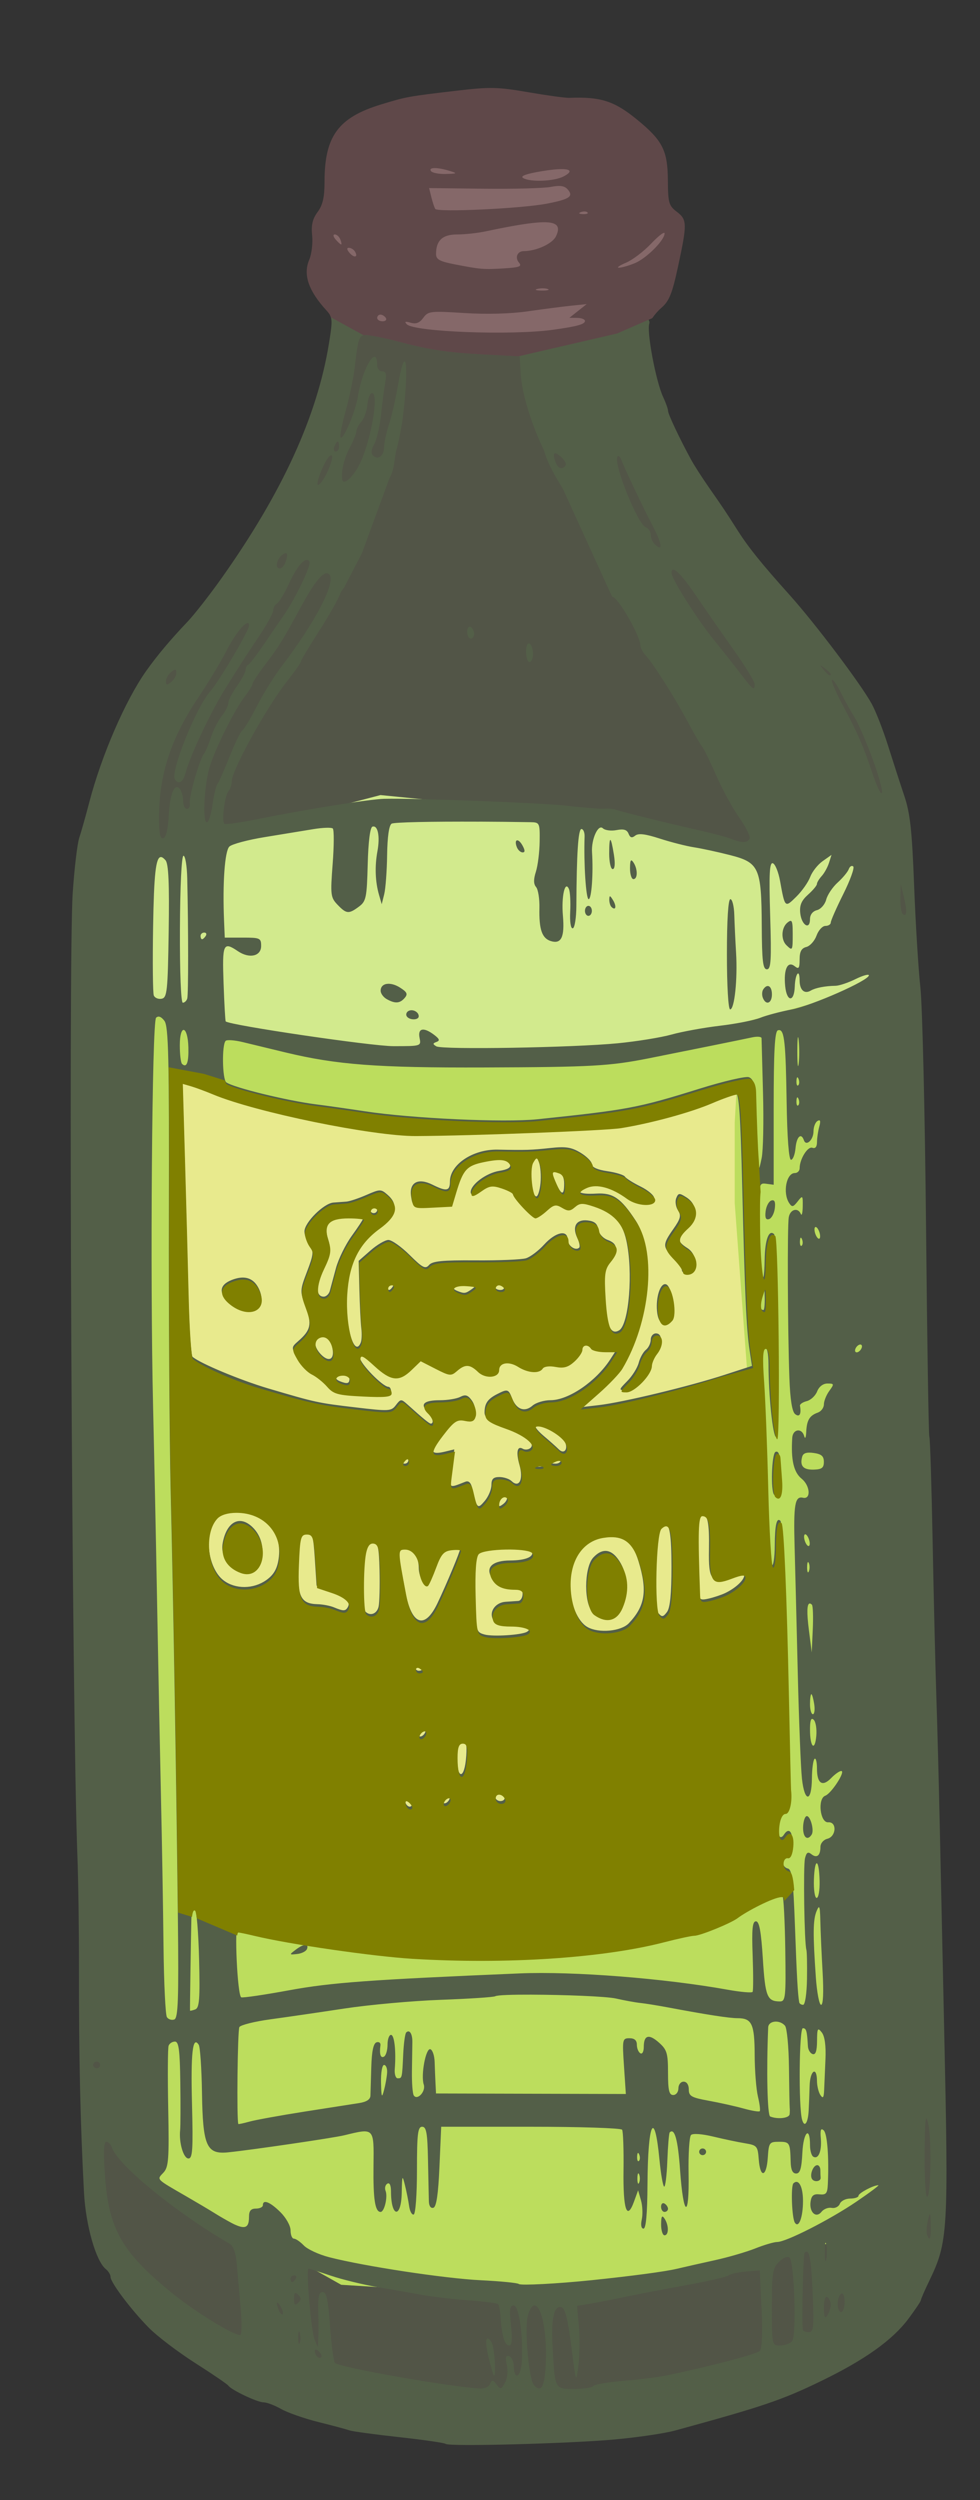
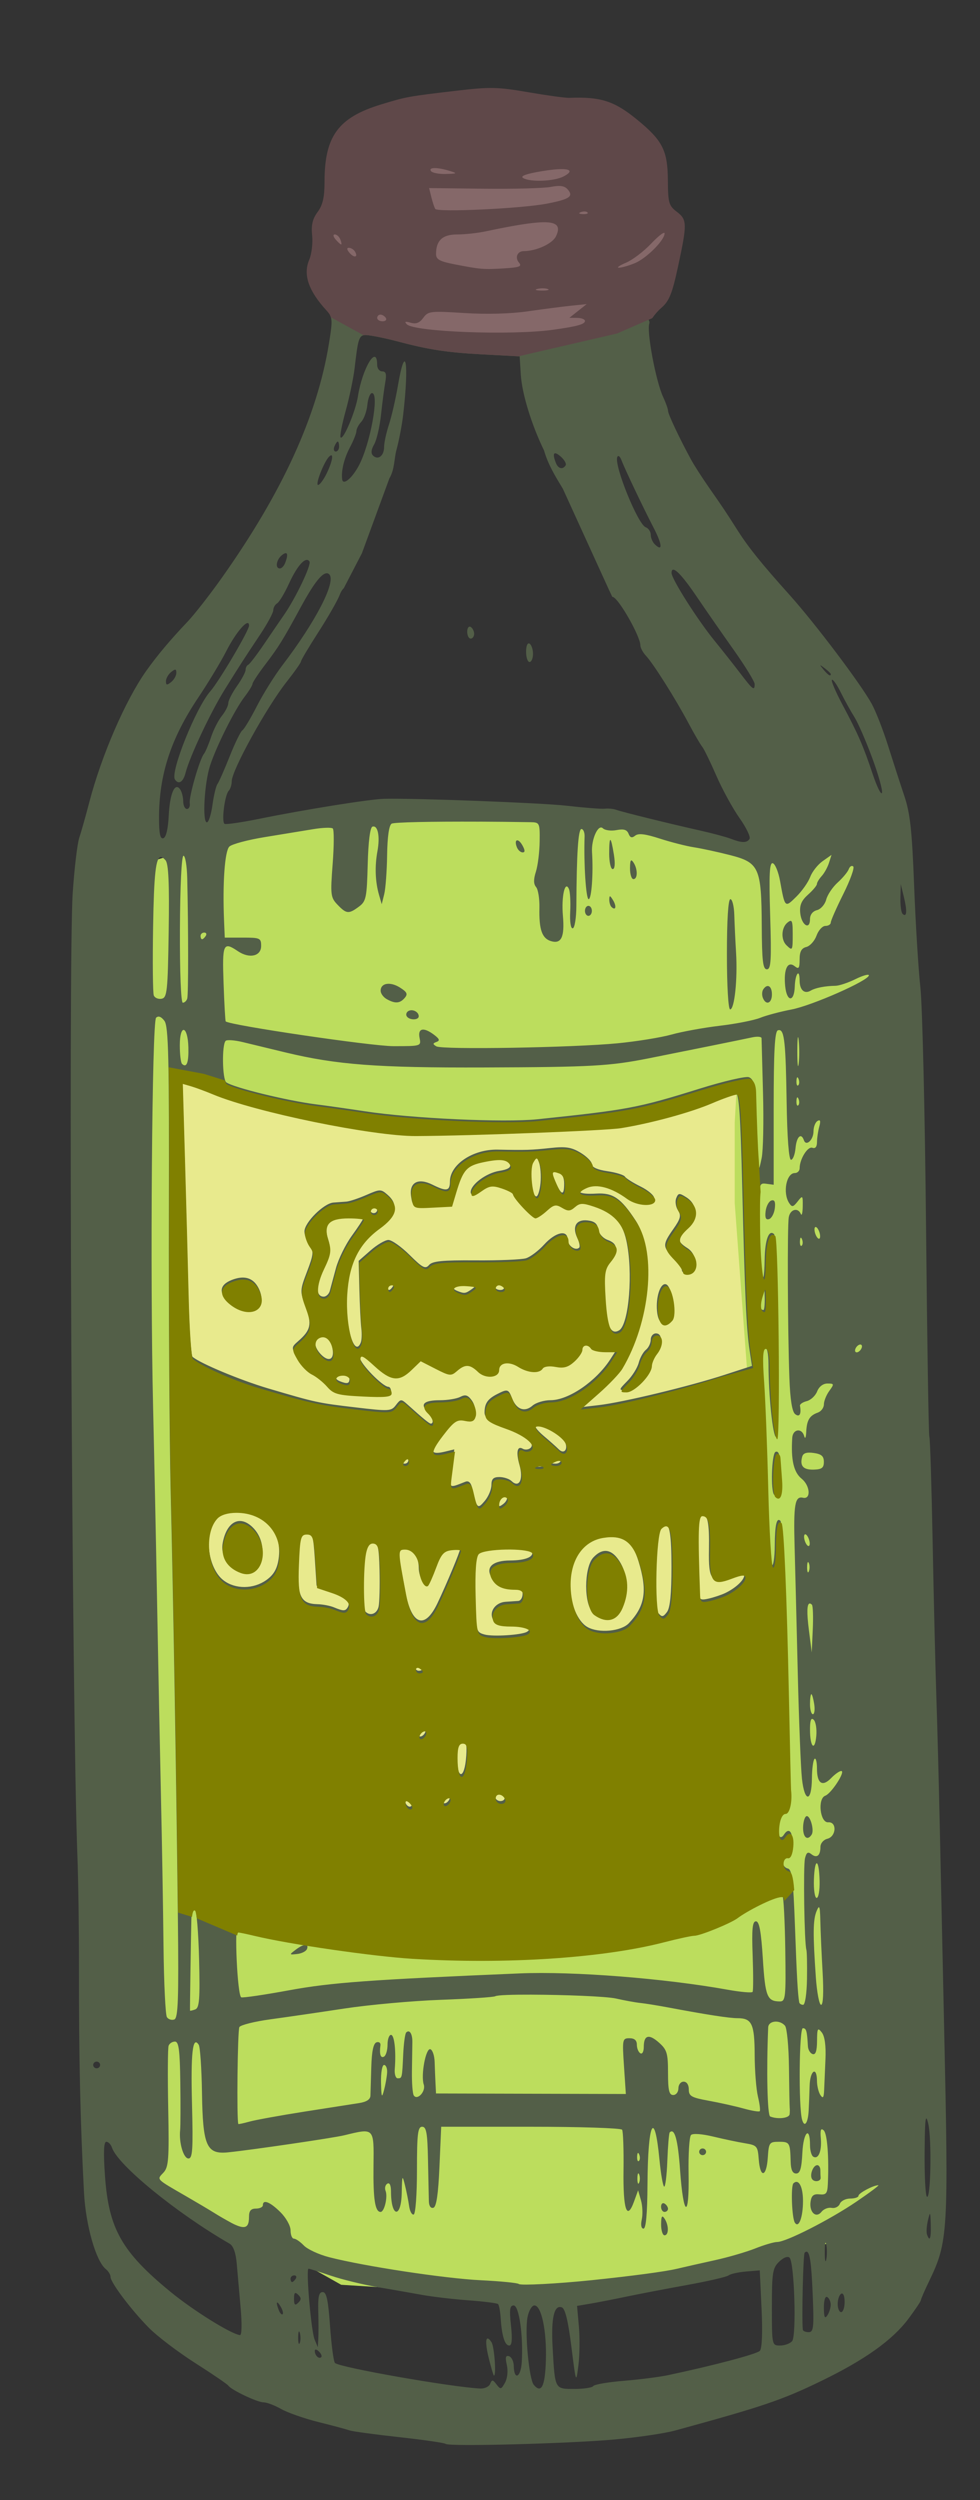
<svg xmlns="http://www.w3.org/2000/svg" xmlns:ns1="http://www.inkscape.org/namespaces/inkscape" xmlns:ns2="http://sodipodi.sourceforge.net/DTD/sodipodi-0.dtd" width="100mm" height="255mm" viewBox="0 0 100 255" version="1.1" id="svg24042" ns1:version="0.92.2 5c3e80d, 2017-08-06" ns2:docname="oliveoilbottle.svg">
  <rect x="0" y="0" width="100" height="255" fill="#333333" stroke="none" />
  <defs id="defs24036">
    <clipPath id="clipPath218">
-       <path ns1:connector-curvature="0" d="m 25.5,52.379 c -0.777,-0.906 -1.168,-1.984 -1.168,-3.238 0,-1.254 0.391,-2.32 1.168,-3.203 0.805,-0.879 1.773,-1.317 2.898,-1.317 1.102,0 2.055,0.438 2.86,1.317 0.808,0.883 1.211,1.949 1.211,3.203 0,1.254 -0.403,2.332 -1.211,3.238 -0.805,0.879 -1.758,1.321 -2.86,1.321 -1.125,0 -2.093,-0.442 -2.898,-1.321 z" id="path220" />
-     </clipPath>
+       </clipPath>
    <clipPath id="clipPath226">
-       <path ns1:connector-curvature="0" d="M -5.711,-5.24 H 5.462 V 5.883 H -5.711 Z" id="path228" />
-     </clipPath>
+       </clipPath>
    <radialGradient r="5.05" cx="0" cy="0" gradientUnits="userSpaceOnUse" id="radialGradient230">
      <stop offset="0" style="stop-color:#ffffff" id="stop232" />
      <stop offset=".345" style="stop-color:#ffffff;stop-opacity:.729" id="stop234" />
      <stop offset="0.451" style="stop-color:#ffffff;stop-opacity:.467" id="stop238" />
      <stop offset=".557" style="stop-color:#ffffff;stop-opacity:.263" id="stop240" />
      <stop offset=".663" style="stop-color:#ffffff;stop-opacity:.114" id="stop242" />
      <stop offset=".772" style="stop-color:#ffffff;stop-opacity:.027" id="stop244" />
      <stop offset=".878" style="stop-color:#ffffff;stop-opacity:0" id="stop246" />
      <stop offset="1" style="stop-color:#ffffff;stop-opacity:0" id="stop248" />
    </radialGradient>
    <mask id="mask250">
      <g id="g252">
        <g clip-path="url(#clipPath226)" id="g254">
          <path ns1:connector-curvature="0" d="M -5.711,-5.24 H 5.462 V 5.883 H -5.711 Z" style="fill:url(#radialGradient230)" id="path256" />
        </g>
      </g>
    </mask>
    <radialGradient r="5.05" cx="0" cy="0" gradientUnits="userSpaceOnUse" id="radialGradient260">
      <stop offset="0" style="stop-color:#fbf18e" id="stop262" />
      <stop offset=".345" style="stop-color:#f7e26a" id="stop264" />
      <stop offset="0.451" style="stop-color:#f3d34a" id="stop268" />
      <stop offset=".557" style="stop-color:#f0c833" id="stop270" />
      <stop offset=".663" style="stop-color:#eec027" id="stop272" />
      <stop offset=".772" style="stop-color:#edbb22" id="stop274" />
      <stop offset=".878" style="stop-color:#ecb920" id="stop276" />
      <stop offset="1" style="stop-color:#ecb920" id="stop278" />
    </radialGradient>
    <clipPath id="clipPath286">
      <path ns1:connector-curvature="0" d="m 37.141,53.739 c -0.727,-0.907 -1.09,-2 -1.09,-3.278 0,-1.281 0.363,-2.375 1.09,-3.281 0.754,-0.906 1.652,-1.359 2.699,-1.359 1.043,0 1.93,0.453 2.656,1.359 0.754,0.906 1.133,2 1.133,3.281 0,1.278 -0.379,2.371 -1.133,3.278 -0.726,0.906 -1.613,1.359 -2.656,1.359 -1.047,0 -1.945,-0.453 -2.699,-1.359 z" id="path288" />
    </clipPath>
    <clipPath id="clipPath294">
      <path ns1:connector-curvature="0" d="m -4.778,-5.027 h 9.187 v 10.254 h -9.187 z" id="path296" />
    </clipPath>
    <radialGradient r="4.325" cx="0" cy="0" gradientUnits="userSpaceOnUse" id="radialGradient298">
      <stop offset="0" style="stop-color:#ffffff" id="stop300" />
      <stop offset=".345" style="stop-color:#ffffff;stop-opacity:.729" id="stop302" />
      <stop offset="0.451" style="stop-color:#ffffff;stop-opacity:.467" id="stop306" />
      <stop offset=".557" style="stop-color:#ffffff;stop-opacity:.263" id="stop308" />
      <stop offset=".663" style="stop-color:#ffffff;stop-opacity:.114" id="stop310" />
      <stop offset=".772" style="stop-color:#ffffff;stop-opacity:.027" id="stop312" />
      <stop offset=".878" style="stop-color:#ffffff;stop-opacity:0" id="stop314" />
      <stop offset="1" style="stop-color:#ffffff;stop-opacity:0" id="stop316" />
    </radialGradient>
    <mask id="mask318">
      <g id="g320">
        <g clip-path="url(#clipPath294)" id="g322">
-           <path ns1:connector-curvature="0" d="m -4.778,-5.027 h 9.187 v 10.254 h -9.187 z" style="fill:url(#radialGradient298)" id="path324" />
-         </g>
+           </g>
      </g>
    </mask>
    <radialGradient r="4.325" cx="0" cy="0" gradientUnits="userSpaceOnUse" id="radialGradient328">
      <stop offset="0" style="stop-color:#fbf18e" id="stop330" />
      <stop offset=".345" style="stop-color:#f7e26a" id="stop332" />
      <stop offset="0.451" style="stop-color:#f3d34a" id="stop336" />
      <stop offset=".557" style="stop-color:#f0c833" id="stop338" />
      <stop offset=".663" style="stop-color:#eec027" id="stop340" />
      <stop offset=".772" style="stop-color:#edbb22" id="stop342" />
      <stop offset=".878" style="stop-color:#ecb920" id="stop344" />
      <stop offset="1" style="stop-color:#ecb920" id="stop346" />
    </radialGradient>
  </defs>
  <ns2:namedview id="base" pagecolor="#ffffff" bordercolor="#666666" borderopacity="1.0" ns1:pageopacity="0.0" ns1:pageshadow="2" ns1:zoom="1.0954815" ns1:cx="246.86444" ns1:cy="898.65077" ns1:document-units="mm" ns1:current-layer="layer1" showgrid="false" ns1:snap-global="false" showguides="true" ns1:guide-bbox="true" fit-margin-top="0" fit-margin-left="0" fit-margin-right="0" fit-margin-bottom="0" ns1:window-width="1436" ns1:window-height="856" ns1:window-x="7" ns1:window-y="9" ns1:window-maximized="0" />
  <g ns1:label="Layer 1" ns1:groupmode="layer" id="layer1" transform="translate(195.318,100.088)">
    <g id="g214" transform="matrix(1.51,0,0,-1.541,-167.351,141.059)">
      <g clip-path="url(#clipPath218)" id="g216">
        <g transform="matrix(-0.806,0,0,-0.899,28.4,49.14)" id="g222">
          <g mask="url(#mask250)" id="g258">
            <path ns1:connector-curvature="0" d="m 25.5,52.379 c -0.777,-0.906 -1.168,-1.984 -1.168,-3.238 0,-1.254 0.391,-2.32 1.168,-3.203 0.805,-0.879 1.773,-1.317 2.898,-1.317 1.102,0 2.055,0.438 2.86,1.317 0.808,0.883 1.211,1.949 1.211,3.203 0,1.254 -0.403,2.332 -1.211,3.238 -0.805,0.879 -1.758,1.321 -2.86,1.321 -1.125,0 -2.093,-0.442 -2.898,-1.321 z" style="fill:url(#radialGradient260);fill-rule:evenodd" id="path280" />
          </g>
        </g>
      </g>
    </g>
    <g id="g282" transform="matrix(1.51,0,0,-1.541,-167.351,141.059)">
      <g clip-path="url(#clipPath286)" id="g284">
        <g transform="matrix(-0.871,0,0,-1.073,39.84,50.459)" id="g290">
          <g mask="url(#mask318)" id="g326">
            <path ns1:connector-curvature="0" d="m 37.141,53.739 c -0.727,-0.907 -1.09,-2 -1.09,-3.278 0,-1.281 0.363,-2.375 1.09,-3.281 0.754,-0.906 1.652,-1.359 2.699,-1.359 1.043,0 1.93,0.453 2.656,1.359 0.754,0.906 1.133,2 1.133,3.281 0,1.278 -0.379,2.371 -1.133,3.278 -0.726,0.906 -1.613,1.359 -2.656,1.359 -1.047,0 -1.945,-0.453 -2.699,-1.359 z" style="fill:url(#radialGradient328);fill-rule:evenodd" id="path348" />
          </g>
        </g>
      </g>
    </g>
    <g id="g26369">
      <g id="g26356">
        <g id="g26264" transform="matrix(1.336,0,0,1.288,72.745,-50.186)">
-           <path ns1:connector-curvature="0" id="path26239" d="m -174.964,-12.6 -2.63,10.144 -5.26,10.52 -7.514,8.641 -3.381,18.41 -0.376,64.246 v 28.93 l 0.751,10.52 11.647,11.647 29.305,3.381 16.907,-6.763 4.884,-5.26 1.127,-1.879 0.376,-10.896 -1.127,-21.04 -0.751,-72.512 -0.751,-8.266 -1.127,-6.011 -4.509,-7.514 -13.901,-15.404 -2.254,-9.017 -6.387,-0.376 h -6.011 l -6.011,-1.503 z" style="opacity:0.198;fill:#cfe19b;fill-opacity:1;stroke:none;stroke-width:0.265px;stroke-linecap:butt;stroke-linejoin:miter;stroke-opacity:1" />
          <path ns1:connector-curvature="0" id="path26241" d="m -134.387,27.601 -9.768,0.376 -9.017,-2.254 -15.028,-0.751 -9.017,0.751 -14.277,4.509 v 93.927 l -1.127,5.636 4.509,4.509 13.526,7.89 17.283,1.127 20.455,-4.511 3.59,-2.628 -1.127,-29.681 -0.376,-55.981 0.751,-4.884 V 31.734 Z" style="fill:#bcdd5d;fill-opacity:1;stroke:none;stroke-width:0.265px;stroke-linecap:butt;stroke-linejoin:miter;stroke-opacity:1" ns2:nodetypes="cccccccccccccccccc" />
-           <path ns1:connector-curvature="0" id="path26243" d="m -132.133,38.873 -18.41,5.26 -14.277,0.376 h -11.271 l -7.514,-1.879 -9.017,-2.63 -0.376,-9.393 7.514,-2.63 13.901,-3.757 14.653,1.503 15.404,3.006 5.636,-1.127 1.503,5.26 z" style="fill:#d2ea8d;fill-opacity:1;stroke:none;stroke-width:0.265px;stroke-linecap:butt;stroke-linejoin:miter;stroke-opacity:1" />
          <path ns1:connector-curvature="0" id="path26245" d="m -187.362,48.641 1.879,60.114 28.554,2.254 13.15,-6.011 2.254,-16.907 -3.757,-6.011 1.879,-9.768 -1.127,-15.78 v -6.387 l 0.167,-3.007 -7.681,2.256 -8.641,0.751 h -10.52 l -9.017,-1.127 -4.884,-2.254 -2.449,-0.378 z" style="fill:#e8ea8d;fill-opacity:1;stroke:none;stroke-width:0.265px;stroke-linecap:butt;stroke-linejoin:miter;stroke-opacity:1" ns2:nodetypes="ccccccccccccccccc" />
        </g>
        <path style="fill:#535f48;fill-opacity:1;stroke-width:0.347" d="m -158.395,-81.434 -2.765,4.444 -0.692,2.889 0.154,3.036 0.07,3.154 c 0.234,0.47 0.167,1.076 -0.127,2.883 -1.205,7.398 -4.749,15.145 -10.91,23.851 -1.227,1.734 -2.817,3.769 -3.534,4.522 -1.743,1.832 -3.091,3.438 -4.204,5.008 -2.118,2.987 -4.564,8.63 -5.805,13.394 -0.366,1.405 -0.828,3.039 -1.025,3.629 -0.197,0.59 -0.496,3.12 -0.665,5.622 -0.456,6.784 -0.082,83.559 0.479,98.244 0.093,2.436 0.165,7.572 0.161,11.414 -0.011,9.301 0.13,15.602 0.51,22.878 0.175,3.349 1.218,7.017 2.225,7.823 0.267,0.213 0.484,0.572 0.484,0.797 0,0.573 2.106,3.365 3.93,5.211 0.842,0.852 2.966,2.464 4.72,3.583 1.754,1.118 3.267,2.151 3.364,2.294 0.303,0.445 2.962,1.708 3.597,1.708 0.332,0 1.142,0.307 1.799,0.681 0.658,0.374 2.376,0.974 3.819,1.334 1.443,0.359 2.861,0.74 3.153,0.845 0.292,0.105 2.575,0.416 5.074,0.691 2.499,0.275 4.632,0.584 4.739,0.687 0.305,0.294 12.497,-0.024 17.218,-0.448 2.332,-0.21 5.115,-0.62 6.184,-0.912 8.94,-2.445 10.889,-3.103 14.844,-5.017 4.523,-2.188 7.357,-4.209 9.001,-6.416 0.683,-0.917 1.242,-1.753 1.242,-1.858 0,-0.105 0.383,-0.986 0.851,-1.958 1.932,-4.016 1.984,-4.907 1.527,-25.788 -0.15,-6.84 -0.349,-16.039 -0.443,-20.443 -0.094,-4.404 -0.251,-10.383 -0.35,-13.288 -0.098,-2.905 -0.269,-10.03 -0.38,-15.834 -0.111,-5.805 -0.262,-10.648 -0.336,-10.764 -0.074,-0.115 -0.226,-9.701 -0.337,-21.303 -0.112,-11.601 -0.372,-22.627 -0.577,-24.501 -0.205,-1.874 -0.493,-6.55 -0.64,-10.392 -0.216,-5.677 -0.405,-7.399 -1.01,-9.199 -0.409,-1.218 -1.154,-3.518 -1.656,-5.111 -0.502,-1.593 -1.251,-3.509 -1.665,-4.259 -1.137,-2.058 -5.762,-8.186 -8.384,-11.108 -2.896,-3.227 -4.198,-4.847 -5.329,-6.626 -1.191,-1.875 -1.391,-2.174 -2.866,-4.288 -0.702,-1.006 -1.527,-2.289 -1.834,-2.851 -1.179,-2.16 -2.366,-4.67 -2.366,-5.002 0,-0.191 -0.226,-0.83 -0.502,-1.42 -0.735,-1.572 -1.688,-6.624 -1.412,-7.486 0.131,-0.408 -0.525,-0.643 0.017,-1.111 0.814,-0.703 1.115,-1.45 1.721,-4.27 0.933,-4.343 0.922,-4.737 -0.149,-5.549 -0.127,-0.096 -0.23,-0.186 -0.324,-0.277 l -3.1,-3.809 c -11.54,-1.841 -21.557,-2.488 -27.498,0.667 z m 22.737,2.916 c 0.123,0.005 0.228,0.037 0.287,0.093 0.117,0.113 -0.091,0.194 -0.464,0.179 -0.412,-0.016 -0.496,-0.097 -0.214,-0.206 0.128,-0.049 0.268,-0.071 0.391,-0.066 z m -4.246,1.099 c 1.495,-0.024 1.792,0.443 1.322,1.429 -0.363,0.76 -1.995,1.51 -3.297,1.517 -0.652,0.003 -0.92,0.663 -0.478,1.177 0.327,0.38 0.052,0.485 -1.514,0.582 -2.105,0.129 -2.397,0.105 -5.097,-0.421 -1.492,-0.291 -1.855,-0.495 -1.855,-1.041 0,-1.39 0.655,-1.998 2.153,-1.998 0.782,0 2.088,-0.141 2.903,-0.314 2.814,-0.597 4.701,-0.911 5.863,-0.93 z m 11.167,1.565 c 0.018,0.007 0.028,0.023 0.028,0.051 0,0.706 -0.666,2.091 -1.856,2.571 -0.634,0.256 -1.357,0.459 -1.607,0.451 -0.249,-0.007 0.082,-0.237 0.736,-0.511 0.654,-0.274 1.807,-1.15 2.562,-1.946 0.66,-0.697 0.003,-0.642 0.137,-0.616 z m -32.414,-0.321 c 0.197,0 0.451,0.23 0.562,0.511 0.112,0.281 0.148,0.511 0.081,0.511 -0.067,0 -0.321,-0.23 -0.562,-0.511 -0.254,-0.295 -0.288,-0.511 -0.081,-0.511 z m 1.431,1.363 c 0.207,0 0.481,0.163 0.609,0.363 0.38,0.593 -0.053,0.719 -0.538,0.156 -0.279,-0.324 -0.305,-0.52 -0.071,-0.52 z m 19.809,4.132 c 0.192,0.002 0.371,0.027 0.491,0.073 0.239,0.093 -0.042,0.163 -0.625,0.157 -0.583,-0.007 -0.779,-0.083 -0.435,-0.17 0.172,-0.043 0.377,-0.063 0.569,-0.061 z m 4.46,1.61 -0.883,0.699 -0.884,0.699 0.795,0.008 c 0.437,0.004 0.796,0.144 0.796,0.311 0,0.339 -0.794,0.559 -3.261,0.902 -4.249,0.591 -14.154,0.219 -14.917,-0.56 -0.272,-0.278 -0.166,-0.322 0.391,-0.16 0.55,0.16 0.912,0.02 1.288,-0.498 0.495,-0.682 0.717,-0.708 4.182,-0.49 2.288,0.144 4.718,0.079 6.485,-0.175 1.555,-0.223 3.542,-0.481 4.417,-0.572 z m -21.046,1.072 c 0.183,0 0.431,0.153 0.551,0.341 0.12,0.187 -0.029,0.341 -0.332,0.341 -0.303,0 -0.551,-0.153 -0.551,-0.341 0,-0.187 0.15,-0.341 0.333,-0.341 z m -1.527,2.084 c 0.161,-0.001 0.355,0.027 0.593,0.064 0.623,0.096 1.769,0.344 2.546,0.551 3.283,0.875 5.157,1.165 8.77,1.358 l 3.823,0.203 0.118,1.874 c 0.122,1.938 1.092,5.101 2.369,7.72 0.416,1.446 1.132,2.61 1.923,3.911 l 4.684,10.265 0.357,0.756 c 0.021,0.005 0.046,0.007 0.065,0.013 0.624,0.191 2.801,4.024 2.801,4.932 0,0.252 0.257,0.732 0.572,1.068 0.754,0.803 3.016,4.387 4.348,6.89 0.584,1.097 1.209,2.171 1.389,2.385 0.179,0.214 0.826,1.539 1.438,2.945 0.612,1.405 1.678,3.353 2.368,4.328 0.69,0.975 1.152,1.933 1.026,2.129 -0.275,0.429 -0.783,0.425 -1.928,-0.017 -0.472,-0.182 -1.903,-0.564 -3.18,-0.85 -3.084,-0.69 -7.844,-1.866 -8.506,-2.1 -0.292,-0.103 -0.811,-0.154 -1.154,-0.113 -0.343,0.041 -2.1,-0.095 -3.904,-0.303 -2.537,-0.292 -15.454,-0.782 -18.617,-0.705 -1.465,0.035 -8.077,1.094 -12.693,2.032 -1.831,0.372 -3.446,0.608 -3.588,0.523 -0.33,-0.197 0.016,-2.945 0.425,-3.374 0.17,-0.178 0.308,-0.616 0.308,-0.973 0,-1.107 3.553,-7.543 5.585,-10.118 0.814,-1.031 1.48,-1.976 1.48,-2.102 8.5e-4,-0.126 0.813,-1.491 1.805,-3.033 0.992,-1.542 1.962,-3.241 2.155,-3.774 0.103,-0.285 0.24,-0.505 0.409,-0.664 l 1.852,-3.571 2.799,-7.626 c 0.552,-0.935 0.48,-2.017 0.723,-2.909 0.257,-0.937 0.566,-2.547 0.685,-3.577 0.623,-5.374 0.238,-7.516 -0.536,-2.981 -0.232,1.359 -0.644,3.15 -0.916,3.979 -0.272,0.83 -0.494,1.855 -0.494,2.279 0,0.898 -0.611,1.38 -1.124,0.886 -0.238,-0.23 -0.202,-0.608 0.108,-1.146 0.255,-0.442 0.571,-1.8 0.701,-3.018 0.13,-1.218 0.326,-2.713 0.435,-3.322 0.149,-0.829 0.07,-1.107 -0.315,-1.107 -0.282,0 -0.513,-0.297 -0.513,-0.661 0,-2.168 -1.504,0.293 -1.965,3.216 -0.241,1.529 -1.477,4.462 -1.764,4.185 -0.102,-0.099 0.128,-1.311 0.511,-2.693 0.384,-1.382 0.797,-3.357 0.919,-4.388 0.332,-2.811 0.407,-3.364 1.104,-3.368 z m 0.665,5.921 c 0.785,0.005 -0.194,5.304 -1.378,7.461 -0.696,1.268 -1.576,1.978 -1.664,1.343 -0.118,-0.854 0.189,-2.128 0.782,-3.249 0.369,-0.697 0.67,-1.453 0.67,-1.68 0,-0.227 0.225,-0.654 0.5,-0.95 0.275,-0.296 0.553,-1.076 0.618,-1.733 0.065,-0.657 0.277,-1.194 0.471,-1.192 z m -3.496,4.942 c 0.076,0 0.139,0.23 0.139,0.511 0,0.281 -0.154,0.511 -0.342,0.511 -0.188,0 -0.251,-0.23 -0.139,-0.511 0.112,-0.281 0.266,-0.511 0.342,-0.511 z m 22.179,1.2 c 0.114,-0.009 0.304,0.097 0.566,0.325 0.384,0.335 0.613,0.743 0.509,0.905 -0.296,0.461 -0.758,0.347 -0.993,-0.244 -0.252,-0.633 -0.272,-0.971 -0.082,-0.986 z m -22.844,0.205 c 0.226,-0.005 0.037,0.828 -0.473,1.865 -0.314,0.637 -0.703,1.159 -0.865,1.159 -0.32,0 0.591,-2.349 1.115,-2.879 0.097,-0.098 0.172,-0.144 0.224,-0.145 z m 29.319,0.076 c 0.088,0.017 0.194,0.155 0.285,0.393 0.373,0.971 2.193,4.797 3.277,6.889 0.905,1.745 0.968,2.522 0.141,1.725 -0.23,-0.222 -0.418,-0.662 -0.418,-0.98 0,-0.317 -0.234,-0.664 -0.519,-0.769 -0.796,-0.294 -3.23,-6.302 -2.898,-7.152 0.032,-0.083 0.078,-0.116 0.13,-0.106 z m -33.949,9.906 c 0.195,0.016 0.176,0.375 -0.081,1.021 -0.118,0.296 -0.356,0.539 -0.53,0.539 -0.506,0 -0.364,-0.9 0.214,-1.363 0.176,-0.141 0.309,-0.204 0.398,-0.197 z m 2.157,0.685 c 0.1,0.004 0.186,0.057 0.254,0.164 0.216,0.337 -1.408,3.734 -2.609,5.461 -0.334,0.48 -1.231,1.792 -1.993,2.917 -0.762,1.124 -1.505,2.096 -1.651,2.158 -0.146,0.062 -0.264,0.295 -0.264,0.517 0,0.222 -0.398,0.968 -0.884,1.657 -0.486,0.689 -0.883,1.471 -0.883,1.737 0,0.266 -0.295,0.849 -0.655,1.296 -0.36,0.447 -0.858,1.426 -1.106,2.175 -0.248,0.75 -0.574,1.516 -0.725,1.704 -0.443,0.551 -1.543,4.376 -1.446,5.026 0.049,0.328 -0.079,0.596 -0.286,0.596 -0.207,0 -0.378,-0.345 -0.381,-0.767 -0.003,-0.422 -0.137,-0.965 -0.297,-1.208 -0.541,-0.823 -1.068,0.358 -1.181,2.643 -0.067,1.358 -0.273,2.227 -0.549,2.315 -0.323,0.103 -0.442,-0.457 -0.442,-2.086 0,-4.397 1.202,-8.08 3.997,-12.25 1.027,-1.532 2.309,-3.654 2.849,-4.715 1.043,-2.05 2.341,-3.513 2.341,-2.637 0,0.501 -3.062,5.687 -3.959,6.706 -1.457,1.655 -4.094,8.223 -3.607,8.983 0.363,0.567 0.841,0.28 1.078,-0.645 0.428,-1.676 2.552,-6.19 4.012,-8.531 1.682,-2.695 1.889,-3.016 3.624,-5.624 0.729,-1.096 1.324,-2.202 1.324,-2.459 0,-0.257 0.177,-0.572 0.393,-0.701 0.216,-0.129 0.756,-1.026 1.199,-1.993 0.71,-1.549 1.412,-2.455 1.845,-2.436 z m 37.368,0.998 c 0.335,-0.016 1.157,0.917 2.372,2.71 0.912,1.347 2.621,3.808 3.799,5.469 1.177,1.662 2.141,3.233 2.141,3.492 0,0.725 -0.179,0.592 -1.461,-1.091 -0.654,-0.859 -1.84,-2.36 -2.635,-3.335 -1.741,-2.137 -4.384,-6.303 -4.384,-6.91 0,-0.22 0.057,-0.331 0.169,-0.336 z m -35.403,0.369 c 0.035,-0.005 0.069,-0.005 0.101,0 0.074,0.011 0.142,0.045 0.202,0.104 0.744,0.717 -1.358,4.798 -4.782,9.285 -0.787,1.031 -1.955,2.902 -2.597,4.158 -0.642,1.256 -1.309,2.369 -1.483,2.472 -0.174,0.104 -0.757,1.299 -1.296,2.656 -0.539,1.358 -1.099,2.625 -1.244,2.818 -0.146,0.192 -0.375,1.15 -0.51,2.129 -0.135,0.979 -0.391,1.78 -0.571,1.78 -0.482,0 -0.255,-4.019 0.327,-5.792 0.66,-2.011 2.507,-5.689 3.523,-7.017 0.444,-0.58 0.807,-1.172 0.807,-1.317 0,-0.145 0.59,-1.038 1.311,-1.985 1.368,-1.797 1.792,-2.483 3.628,-5.865 1.219,-2.245 2.054,-3.358 2.583,-3.426 z m 14.61,5.443 c -0.131,0.025 -0.225,0.224 -0.225,0.519 0,0.386 0.159,0.701 0.353,0.701 0.194,0 0.354,-0.22 0.354,-0.49 0,-0.27 -0.16,-0.586 -0.354,-0.702 -0.024,-0.014 -0.047,-0.024 -0.07,-0.028 -0.02,-0.004 -0.039,-0.004 -0.058,0 z m 6.061,1.708 c -0.166,-0.008 -0.279,0.324 -0.279,0.856 0,0.573 0.158,1.042 0.353,1.042 0.194,0 0.353,-0.374 0.353,-0.831 0,-0.457 -0.159,-0.927 -0.353,-1.043 -0.026,-0.015 -0.05,-0.023 -0.074,-0.024 z m 29.755,2.239 c 0.018,-0.018 0.161,0.086 0.442,0.297 0.34,0.257 0.618,0.526 0.618,0.596 0,0.28 -0.29,0.1 -0.752,-0.468 -0.22,-0.27 -0.327,-0.408 -0.308,-0.426 z m -65.826,0.44 c 0.079,0.013 0.103,0.121 0.103,0.329 0,0.281 -0.238,0.702 -0.529,0.935 -0.431,0.345 -0.531,0.329 -0.531,-0.087 0,-0.281 0.239,-0.702 0.531,-0.936 0.216,-0.172 0.348,-0.254 0.426,-0.242 z m 67.052,1.035 c 0.151,0.059 0.509,0.597 0.862,1.308 0.403,0.812 1.026,1.936 1.384,2.498 0.358,0.562 1.172,2.429 1.808,4.148 0.637,1.719 1.087,3.329 1.001,3.577 -0.086,0.249 -0.515,-0.621 -0.953,-1.933 -0.96,-2.873 -1.474,-4.052 -3.095,-7.094 -0.681,-1.279 -1.158,-2.403 -1.059,-2.499 0.012,-0.012 0.03,-0.013 0.051,-0.005 z m -36.027,14.466 c 1.639,0.007 3.404,0.026 5.206,0.056 0.946,0.016 0.97,0.064 0.945,1.975 -0.014,1.077 -0.186,2.463 -0.384,3.08 -0.25,0.779 -0.243,1.255 0.021,1.562 0.209,0.243 0.362,1.205 0.34,2.138 -0.051,2.19 0.264,3.097 1.173,3.375 1.061,0.325 1.412,-0.413 1.225,-2.575 -0.172,-1.981 0.215,-3.685 0.618,-2.726 0.118,0.281 0.175,1.313 0.126,2.292 -0.052,1.055 0.055,1.75 0.264,1.704 0.194,-0.043 0.358,-1.074 0.364,-2.292 0.024,-5.322 0.189,-7.836 0.516,-7.836 0.192,0 0.338,0.345 0.323,0.767 -0.095,2.75 0.142,6.388 0.415,6.388 0.296,0 0.484,-2.624 0.344,-4.785 -0.086,-1.327 0.628,-2.905 1.106,-2.444 0.215,0.208 0.843,0.291 1.395,0.184 0.733,-0.141 1.063,-0.042 1.226,0.368 0.165,0.414 0.343,0.466 0.678,0.197 0.329,-0.263 1.026,-0.179 2.52,0.304 1.136,0.367 2.702,0.765 3.479,0.885 0.777,0.12 2.431,0.477 3.674,0.795 2.977,0.761 3.21,1.279 3.241,7.212 0.019,3.594 0.118,4.439 0.524,4.439 0.419,0 0.474,-0.902 0.335,-5.478 -0.129,-4.251 -0.068,-5.447 0.271,-5.341 0.24,0.075 0.573,0.892 0.739,1.815 0.496,2.748 0.493,2.746 1.656,1.598 0.58,-0.572 1.219,-1.478 1.418,-2.014 0.2,-0.535 0.77,-1.26 1.269,-1.612 l 0.907,-0.64 -0.257,0.811 c -0.141,0.446 -0.476,1.052 -0.745,1.348 -0.269,0.296 -0.488,0.662 -0.488,0.813 0,0.151 -0.408,0.639 -0.906,1.084 -0.676,0.604 -0.878,1.082 -0.795,1.887 0.126,1.231 0.994,1.768 0.994,0.616 0,-0.457 0.273,-0.811 0.711,-0.921 0.391,-0.099 0.815,-0.582 0.943,-1.075 0.128,-0.493 0.656,-1.28 1.175,-1.748 0.518,-0.468 1.026,-1.082 1.129,-1.363 0.103,-0.281 0.308,-0.403 0.456,-0.27 0.148,0.132 -0.308,1.396 -1.012,2.807 -0.704,1.411 -1.281,2.721 -1.281,2.911 0,0.19 -0.246,0.345 -0.548,0.345 -0.302,0 -0.709,0.445 -0.905,0.988 -0.196,0.543 -0.666,1.066 -1.042,1.161 -0.498,0.126 -0.685,0.471 -0.685,1.268 0,0.908 -0.086,1.027 -0.501,0.694 -0.722,-0.577 -1.143,0.303 -0.972,2.031 0.162,1.637 0.926,1.67 0.979,0.042 0.043,-1.313 0.494,-1.896 0.494,-0.639 0,0.995 0.487,1.441 1.143,1.05 0.47,-0.28 1.464,-0.472 2.529,-0.488 0.367,-0.005 1.282,-0.312 2.032,-0.681 0.75,-0.369 1.364,-0.542 1.364,-0.385 0,0.524 -5.804,3.085 -7.896,3.484 -1.136,0.217 -2.574,0.599 -3.195,0.85 -0.622,0.25 -2.475,0.615 -4.119,0.809 -1.644,0.195 -3.862,0.599 -4.931,0.898 -1.069,0.299 -3.534,0.698 -5.477,0.888 -4.585,0.446 -17.919,0.672 -18.52,0.314 -0.381,-0.227 -0.377,-0.308 0.017,-0.449 0.366,-0.131 0.312,-0.302 -0.225,-0.712 -1.082,-0.826 -1.701,-0.706 -1.504,0.291 0.169,0.851 0.168,0.852 -2.67,0.852 -2.235,0 -16.681,-2.132 -17.11,-2.525 -0.045,-0.042 -0.144,-1.791 -0.218,-3.886 -0.144,-4.05 -0.037,-4.29 1.464,-3.276 1.168,0.789 2.37,0.518 2.37,-0.534 0,-0.8 -0.112,-0.852 -1.856,-0.852 h -1.856 l -0.072,-1.704 c -0.162,-3.844 0.071,-7.129 0.54,-7.581 0.262,-0.253 1.894,-0.688 3.627,-0.969 1.733,-0.281 3.946,-0.643 4.917,-0.805 0.972,-0.162 1.876,-0.194 2.011,-0.07 0.134,0.124 0.129,1.747 -0.013,3.607 -0.242,3.173 -0.211,3.432 0.502,4.174 0.904,0.94 1.138,0.961 2.182,0.186 0.727,-0.54 0.804,-0.912 0.892,-4.311 0.06,-2.317 0.243,-3.767 0.484,-3.845 0.553,-0.178 0.788,0.986 0.507,2.513 -0.282,1.531 -0.224,3.112 0.163,4.446 l 0.276,0.952 0.254,-1.022 c 0.14,-0.562 0.273,-2.355 0.296,-3.983 0.026,-1.875 0.195,-3.052 0.46,-3.21 0.25,-0.149 4.032,-0.226 8.949,-0.204 z m 13.371,1.869 c -0.082,-0.024 -0.124,0.437 -0.124,1.383 h -7.1e-4 c 0,0.875 0.161,1.59 0.357,1.59 0.221,0 0.27,-0.552 0.128,-1.448 -0.158,-0.992 -0.278,-1.501 -0.36,-1.525 z m -9.494,0.039 c -0.17,-0.01 -0.234,0.24 -0.049,0.705 0.115,0.289 0.379,0.526 0.586,0.526 0.261,0 0.256,-0.218 -0.017,-0.711 -0.192,-0.346 -0.388,-0.512 -0.52,-0.52 z m -34.069,1.571 c 0.182,0 0.354,1.035 0.383,2.3 0.121,5.246 0.122,11.868 10e-4,12.266 -0.071,0.234 -0.276,0.426 -0.454,0.426 -0.188,0 -0.311,-3.148 -0.293,-7.496 0.019,-4.402 0.168,-7.496 0.362,-7.496 z m -2.279,0.135 c 0.128,0.013 0.276,0.129 0.448,0.328 0.306,0.355 0.395,2.371 0.321,7.251 -0.093,6.124 -0.161,6.769 -0.723,6.873 -0.341,0.063 -0.699,-0.089 -0.797,-0.337 -0.098,-0.248 -0.13,-3.402 -0.07,-7.009 0.087,-5.3 0.266,-7.164 0.821,-7.106 z m 47.968,0.343 c -0.088,0.021 -0.122,0.274 -0.125,0.799 -0.003,0.609 0.153,1.107 0.348,1.107 0.449,0 0.449,-1.034 0,-1.704 -0.098,-0.145 -0.17,-0.216 -0.223,-0.203 z m 27.502,2.418 0.326,1.34 c 0.345,1.418 0.289,2.103 -0.139,1.691 -0.142,-0.137 -0.242,-0.874 -0.222,-1.64 z m -29.661,1.245 c -0.057,-0.012 -0.076,0.095 -0.081,0.317 -0.006,0.297 0.095,0.642 0.225,0.767 0.431,0.416 0.541,-0.053 0.161,-0.684 -0.154,-0.255 -0.248,-0.387 -0.305,-0.399 z m 12.276,0.288 c -0.221,0 -0.354,2.101 -0.354,5.622 0,3.23 0.14,5.622 0.329,5.622 0.446,0 0.769,-3.089 0.605,-5.792 -0.074,-1.218 -0.155,-2.943 -0.18,-3.833 -0.025,-0.89 -0.205,-1.618 -0.4,-1.618 z m -14.487,0.681 c -0.194,0 -0.353,0.23 -0.353,0.511 0,0.281 0.159,0.511 0.353,0.511 0.194,0 0.353,-0.23 0.353,-0.511 0,-0.281 -0.158,-0.511 -0.353,-0.511 z m 20.643,1.534 c -0.077,-0.008 -0.183,0.055 -0.326,0.17 -0.637,0.51 -0.694,1.751 -0.106,2.317 0.617,0.595 0.636,0.56 0.636,-1.166 0,-0.936 -0.034,-1.303 -0.204,-1.321 z m -59.845,1.192 c 0.206,0 0.275,0.153 0.155,0.341 -0.12,0.187 -0.288,0.341 -0.374,0.341 -0.086,0 -0.156,-0.153 -0.156,-0.341 0,-0.187 0.169,-0.341 0.375,-0.341 z m 18.757,5.224 c -0.447,0.019 -0.756,0.265 -0.756,0.711 0,0.278 0.278,0.661 0.618,0.852 0.858,0.482 1.345,0.45 1.836,-0.12 0.339,-0.393 0.245,-0.599 -0.484,-1.059 -0.434,-0.274 -0.865,-0.397 -1.213,-0.383 z m 38.742,0.229 c -0.145,0.001 -0.309,0.115 -0.464,0.355 -0.126,0.196 -0.14,0.58 -0.032,0.852 0.319,0.801 0.925,0.566 0.925,-0.357 0,-0.544 -0.188,-0.852 -0.43,-0.85 z m -36.333,2.469 c -0.12,-0.002 -0.239,0.025 -0.344,0.088 -0.197,0.118 -0.268,0.357 -0.156,0.532 0.265,0.413 1.222,0.411 1.222,-0.004 0,-0.345 -0.362,-0.61 -0.721,-0.616 z m -25.797,0.651 c 0.169,0.014 0.358,0.157 0.566,0.429 0.419,0.548 0.494,3.737 0.458,19.591 -0.024,10.415 0.059,23.153 0.183,28.306 0.269,11.161 0.581,29.693 0.736,43.675 0.091,8.253 0.024,10.147 -0.365,10.291 -0.262,0.097 -0.602,-0.008 -0.754,-0.234 -0.152,-0.226 -0.309,-3.531 -0.349,-7.344 -0.04,-3.813 -0.156,-10.636 -0.259,-15.162 -0.102,-4.526 -0.277,-13.288 -0.388,-19.472 -0.111,-6.184 -0.298,-15.307 -0.415,-20.272 -0.312,-13.224 -0.112,-39.284 0.305,-39.693 0.086,-0.085 0.181,-0.123 0.282,-0.115 z m 2.554,1.358 c 0.212,0.052 0.431,0.661 0.46,1.781 0.04,1.566 -0.18,2.133 -0.65,1.68 -0.124,-0.12 -0.226,-0.972 -0.226,-1.893 0,-1.112 0.205,-1.619 0.417,-1.567 z m 60.729,0.017 c 0.555,-0.025 0.684,1.36 0.777,7.344 0.056,3.629 0.226,5.88 0.444,5.884 0.194,0.003 0.403,-0.534 0.463,-1.194 0.107,-1.168 0.575,-1.606 0.854,-0.799 0.229,0.661 0.98,-0.038 0.98,-0.912 0,-0.446 0.184,-0.921 0.409,-1.055 0.287,-0.171 0.341,0.001 0.181,0.576 -0.125,0.451 -0.23,1.16 -0.233,1.576 -0.003,0.486 -0.171,0.694 -0.471,0.583 -0.473,-0.175 -1.3,1.151 -1.3,2.084 0,0.272 -0.221,0.495 -0.492,0.495 -0.87,0 -1.253,2.033 -0.576,3.064 0.287,0.437 0.41,0.413 0.867,-0.17 0.507,-0.647 0.532,-0.622 0.516,0.513 -0.009,0.656 -0.097,1.001 -0.195,0.767 -0.294,-0.701 -1.087,-0.482 -1.231,0.341 -0.154,0.884 -0.113,11.444 0.064,16.365 0.079,2.214 0.276,3.458 0.584,3.705 0.448,0.358 0.652,0.008 0.496,-0.849 -0.029,-0.157 0.283,-0.369 0.692,-0.472 0.409,-0.103 0.887,-0.549 1.061,-0.992 0.193,-0.491 0.605,-0.805 1.053,-0.805 0.689,0 0.701,0.047 0.185,0.757 -0.303,0.416 -0.55,1.035 -0.55,1.373 0,0.339 -0.278,0.715 -0.618,0.836 -0.847,0.301 -1.129,0.773 -1.184,1.974 -0.026,0.581 -0.117,0.765 -0.208,0.426 -0.234,-0.863 -1.161,-0.733 -1.219,0.17 -0.145,2.25 0.146,3.518 0.958,4.174 0.873,0.706 0.973,2.133 0.137,1.941 -0.825,-0.189 -0.973,0.677 -0.854,5.006 0.065,2.363 0.212,8.206 0.326,12.984 0.115,4.778 0.306,9.575 0.423,10.66 0.266,2.457 0.996,2.437 1.017,-0.027 0.008,-0.96 0.127,-1.854 0.265,-1.987 0.138,-0.133 0.251,0.311 0.251,0.988 0,1.534 0.552,1.9 1.455,0.965 0.381,-0.395 0.84,-0.717 1.021,-0.717 0.479,0 -0.999,2.289 -1.629,2.522 -0.809,0.3 -0.533,2.775 0.302,2.711 0.907,-0.069 0.828,1.449 -0.088,1.68 -0.398,0.1 -0.707,0.464 -0.707,0.834 0,0.888 -0.369,1.182 -0.925,0.737 -0.351,-0.281 -0.505,-0.179 -0.651,0.429 -0.187,0.779 -0.069,8.641 0.14,9.315 0.059,0.187 0.087,1.529 0.064,2.981 -0.024,1.506 -0.194,2.641 -0.395,2.641 -0.194,0 -0.374,-0.115 -0.399,-0.256 -0.148,-0.831 -0.245,-2.575 -0.433,-7.751 -0.174,-4.804 -0.302,-5.811 -0.749,-5.903 -0.296,-0.061 -0.539,-0.406 -0.539,-0.767 0,-0.361 0.199,-0.618 0.442,-0.571 0.276,0.053 0.483,-0.393 0.551,-1.192 0.103,-1.205 -0.33,-1.697 -0.82,-0.932 -0.423,0.66 -0.742,0.03 -0.596,-1.177 0.09,-0.741 0.338,-1.213 0.638,-1.213 0.412,0 0.695,-1.25 0.549,-2.425 -0.014,-0.115 -0.113,-4.408 -0.219,-9.54 -0.214,-10.346 -0.513,-17.419 -0.746,-17.644 -0.381,-0.368 -0.56,0.417 -0.572,2.52 -0.007,1.252 -0.146,2.147 -0.307,1.99 -0.161,-0.157 -0.376,-3.714 -0.477,-7.905 -0.101,-4.191 -0.291,-9.136 -0.424,-10.988 -0.174,-2.434 -0.129,-3.368 0.163,-3.368 0.251,0 0.404,0.675 0.406,1.789 0.004,3.161 0.447,7.411 0.772,7.411 0.321,0 0.122,-20.374 -0.202,-20.686 -0.529,-0.51 -0.93,0.56 -0.961,2.563 -0.062,4.014 -0.567,0.928 -0.592,-3.615 -0.022,-4.11 -0.008,-4.189 0.744,-4.089 l 0.767,0.102 v -7.806 c 0,-5.815 0.109,-7.842 0.429,-7.946 0.041,-0.013 0.08,-0.021 0.117,-0.023 z m -2.068,0.682 c 0.176,0.015 0.286,0.066 0.286,0.147 7e-4,0.162 0.067,2.671 0.148,5.576 0.081,2.905 0.019,5.894 -0.137,6.644 -0.269,1.29 -0.29,1.308 -0.393,0.341 -0.095,-0.897 -0.21,-3.697 -0.298,-7.251 -0.018,-0.709 -0.242,-1.197 -0.614,-1.335 -0.322,-0.119 -2.588,0.408 -5.035,1.172 -6.276,1.959 -7.332,2.158 -16.555,3.119 -3.372,0.351 -12.8,-0.084 -17.576,-0.811 -1.749,-0.266 -3.975,-0.582 -4.946,-0.703 -2.943,-0.365 -8.458,-1.712 -9.211,-2.249 -0.41,-0.293 -0.466,-3.85 -0.067,-4.235 0.135,-0.131 0.927,-0.072 1.758,0.13 0.832,0.202 2.783,0.675 4.338,1.049 5.235,1.262 9.38,1.575 20.318,1.535 10.963,-0.04 12.778,-0.142 16.784,-0.938 3.927,-0.781 9.453,-1.9 10.512,-2.129 0.267,-0.058 0.51,-0.078 0.687,-0.063 z m 4.01,0.042 c 0.02,-0.002 0.042,0.102 0.066,0.323 0.077,0.707 0.075,1.78 -0.003,2.385 -0.078,0.605 -0.14,0.026 -0.139,-1.286 0.001,-0.902 0.031,-1.418 0.075,-1.422 z m -0.063,4.095 c 0.032,0.005 0.07,0.057 0.113,0.159 0.102,0.246 0.09,0.54 -0.028,0.653 -0.117,0.113 -0.201,-0.088 -0.186,-0.447 0.011,-0.248 0.047,-0.373 0.101,-0.365 z m -62.746,0.495 0.832,0.241 c 0.458,0.133 1.481,0.512 2.274,0.842 4.343,1.808 16.26,4.249 20.642,4.228 5.779,-0.028 19.344,-0.551 20.908,-0.806 3.099,-0.506 7.051,-1.584 9.26,-2.527 1.142,-0.488 2.277,-0.886 2.522,-0.886 0.343,0 0.498,2.186 0.672,9.455 0.263,11.031 0.426,14.656 0.757,16.819 l 0.24,1.572 -2.78,0.906 c -3.603,1.175 -10.374,2.805 -12.85,3.094 l -1.943,0.227 1.873,-1.653 c 1.03,-0.909 2.098,-2.031 2.373,-2.493 2.833,-4.757 3.517,-11.759 1.457,-14.906 -1.501,-2.292 -2.318,-2.852 -4.012,-2.752 -1.818,0.107 -2.273,-0.225 -1.045,-0.764 1.013,-0.445 2.517,-0.033 4.084,1.119 1.036,0.761 2.868,0.835 2.868,0.115 0,-0.277 -0.625,-0.812 -1.389,-1.188 -0.764,-0.376 -1.484,-0.83 -1.598,-1.009 -0.115,-0.179 -0.921,-0.429 -1.791,-0.554 -1.008,-0.146 -1.582,-0.402 -1.582,-0.707 0,-0.263 -0.517,-0.79 -1.148,-1.173 -0.941,-0.57 -1.5,-0.658 -3.092,-0.488 -1.984,0.211 -2.462,0.226 -5.373,0.166 -2.527,-0.052 -4.874,1.518 -4.874,3.26 0,0.97 -0.348,1.031 -1.787,0.313 -1.469,-0.733 -2.391,-0.223 -2.175,1.2 0.16,1.051 0.17,1.055 2.136,0.955 l 1.975,-0.101 0.421,-1.409 c 0.71,-2.372 1.069,-2.769 2.837,-3.132 1.777,-0.366 2.445,-0.258 2.722,0.439 0.118,0.296 -0.244,0.51 -1.083,0.641 -1.331,0.208 -2.926,1.39 -2.926,2.168 0,0.332 0.277,0.264 0.982,-0.238 0.843,-0.601 1.143,-0.647 2.12,-0.318 0.626,0.21 1.139,0.483 1.139,0.605 10e-4,0.368 1.94,2.437 2.284,2.437 0.176,0 0.694,-0.339 1.153,-0.754 0.719,-0.651 0.932,-0.695 1.558,-0.318 0.602,0.362 0.825,0.351 1.31,-0.068 0.501,-0.433 0.78,-0.441 1.943,-0.053 1.979,0.66 2.965,1.717 3.391,3.635 0.707,3.178 0.275,8.569 -0.735,9.171 -0.864,0.515 -1.287,-0.471 -1.471,-3.424 -0.154,-2.483 -0.086,-2.999 0.493,-3.709 0.9,-1.104 0.847,-1.708 -0.184,-2.086 -0.496,-0.182 -0.905,-0.644 -0.972,-1.099 -0.084,-0.569 -0.384,-0.815 -1.09,-0.893 -1.161,-0.129 -1.595,0.623 -1.039,1.799 0.207,0.438 0.292,0.877 0.188,0.977 -0.376,0.363 -1.179,-0.203 -1.179,-0.831 0,-1.032 -1.226,-0.769 -2.393,0.512 -0.579,0.636 -1.415,1.267 -1.858,1.402 -0.443,0.135 -2.753,0.232 -5.132,0.215 -3.425,-0.025 -4.416,0.074 -4.761,0.475 -0.373,0.434 -0.658,0.286 -1.985,-1.03 -0.852,-0.845 -1.825,-1.532 -2.162,-1.527 -0.337,0.005 -1.158,0.487 -1.823,1.071 l -1.211,1.061 0.075,2.933 c 0.041,1.613 0.131,3.387 0.199,3.943 0.068,0.556 0.044,1.207 -0.052,1.448 -0.662,1.664 -1.64,-1.78 -1.442,-5.077 0.189,-3.153 1.18,-5.167 3.297,-6.705 1.759,-1.277 2.025,-2.277 0.874,-3.281 -0.681,-0.594 -0.758,-0.593 -2.171,0.021 -0.806,0.35 -1.72,0.654 -2.032,0.675 -0.312,0.021 -0.907,0.064 -1.321,0.096 -0.988,0.076 -2.957,2.036 -2.957,2.943 0,0.391 0.23,1.027 0.511,1.413 0.453,0.623 0.425,0.925 -0.244,2.675 -0.732,1.917 -0.736,2.02 -0.143,3.63 0.653,1.774 0.524,2.353 -0.773,3.485 -0.692,0.604 -0.695,0.657 -0.092,1.7 0.342,0.592 0.989,1.255 1.439,1.473 0.45,0.218 1.152,0.779 1.562,1.248 0.658,0.753 1.08,0.868 3.659,0.996 2.27,0.112 2.915,0.043 2.915,-0.311 0,-0.25 -0.119,-0.455 -0.265,-0.457 -0.589,-0.004 -2.915,-2.393 -2.915,-2.995 0,-0.525 0.269,-0.4 1.429,0.664 1.683,1.544 2.509,1.633 3.779,0.408 l 0.935,-0.902 1.526,0.781 c 1.423,0.728 1.57,0.743 2.168,0.22 0.835,-0.729 1.318,-0.707 2.15,0.096 0.755,0.728 2.146,0.601 2.146,-0.196 0,-0.761 0.984,-0.927 1.934,-0.327 1.004,0.635 2.158,0.715 2.505,0.174 0.141,-0.22 0.685,-0.289 1.32,-0.167 0.821,0.158 1.276,0.03 1.901,-0.536 0.452,-0.409 0.821,-0.947 0.821,-1.196 0,-0.53 0.569,-0.602 0.883,-0.111 0.12,0.187 0.769,0.341 1.442,0.341 h 1.224 l -0.605,0.937 c -1.454,2.251 -4.258,4.17 -6.097,4.172 -0.665,6.81e-4 -1.494,0.25 -1.842,0.554 -0.794,0.693 -1.629,0.405 -2.07,-0.714 -0.387,-0.98 -0.47,-1.006 -1.528,-0.468 -0.972,0.493 -1.29,0.95 -1.297,1.863 -0.004,0.573 0.43,0.874 2.112,1.465 2.053,0.722 3.235,1.791 2.478,2.242 -0.195,0.116 -0.502,0.123 -0.683,0.015 -0.577,-0.344 -0.716,0.351 -0.336,1.677 0.417,1.455 -0.044,2.361 -0.819,1.614 -0.233,-0.225 -0.79,-0.409 -1.237,-0.409 -0.621,0 -0.813,0.193 -0.813,0.815 -2.8e-4,0.448 -0.306,1.176 -0.68,1.618 -0.732,0.865 -0.793,0.807 -1.248,-1.185 -0.153,-0.671 -0.379,-0.906 -0.736,-0.767 -1.745,0.682 -1.655,0.768 -1.383,-1.332 l 0.255,-1.97 -0.946,0.229 c -1.577,0.382 -1.644,-0.068 -0.276,-1.85 1.125,-1.466 1.434,-1.674 2.231,-1.507 0.723,0.151 0.966,0.045 1.109,-0.484 0.101,-0.372 -0.047,-0.994 -0.329,-1.381 -0.402,-0.553 -0.654,-0.631 -1.174,-0.363 -0.364,0.188 -1.3,0.342 -2.079,0.342 -1.614,0 -2.058,0.394 -1.284,1.141 0.511,0.493 0.726,1.244 0.356,1.244 -0.163,0 -0.754,-0.484 -2.412,-1.975 -0.609,-0.548 -0.674,-0.543 -1.15,0.083 -0.481,0.633 -0.671,0.644 -4.125,0.237 -3.863,-0.455 -4.043,-0.495 -8.921,-1.938 -2.83,-0.838 -6.928,-2.549 -7.705,-3.218 -0.157,-0.135 -0.35,-2.989 -0.431,-6.342 -0.08,-3.353 -0.248,-9.6 -0.371,-13.882 z m 62.746,1.549 c 0.032,0.005 0.07,0.057 0.113,0.159 0.102,0.246 0.09,0.54 -0.028,0.653 -0.117,0.113 -0.201,-0.088 -0.186,-0.447 0.011,-0.248 0.047,-0.373 0.101,-0.365 z m -26.686,6.051 c 0.088,0.019 0.168,0.202 0.307,0.564 0.163,0.423 0.237,1.382 0.163,2.129 -0.074,0.748 -0.267,1.36 -0.429,1.36 -0.478,0 -0.799,-2.942 -0.396,-3.632 0.172,-0.295 0.268,-0.44 0.355,-0.421 z m 1.839,1.391 c 0.108,0.011 0.262,0.06 0.464,0.135 0.353,0.131 0.58,0.6 0.58,1.2 0,1.285 -0.273,1.247 -0.87,-0.122 -0.413,-0.946 -0.498,-1.248 -0.174,-1.214 z m 12.804,2.422 c -0.141,0.013 -0.22,0.149 -0.327,0.417 -0.13,0.327 -0.049,0.884 0.18,1.238 0.345,0.532 0.263,0.862 -0.474,1.908 -1.106,1.569 -1.107,1.805 -0.008,2.948 0.486,0.505 0.883,1.076 0.883,1.267 h 7.1e-4 c 0,0.192 0.278,0.297 0.618,0.235 1.038,-0.19 0.994,-1.84 -0.067,-2.51 -1.137,-0.719 -1.139,-1.185 -0.006,-2.211 1.083,-0.981 1.041,-2.24 -0.1,-2.967 -0.356,-0.227 -0.559,-0.338 -0.7,-0.325 z m 9.494,0.633 c -0.034,0.002 -0.072,0.009 -0.113,0.023 -0.258,0.082 -0.521,0.575 -0.585,1.097 -0.081,0.668 0.023,0.904 0.353,0.799 0.258,-0.082 0.521,-0.575 0.585,-1.097 0.071,-0.585 6e-5,-0.838 -0.24,-0.822 z m -40.688,0.63 c 0.194,0 0.353,0.153 0.353,0.341 0,0.187 -0.159,0.341 -0.353,0.341 -0.194,0 -0.353,-0.153 -0.353,-0.341 0,-0.187 0.159,-0.341 0.353,-0.341 z m -2.607,1.022 c 0.851,0 1.547,0.079 1.547,0.174 0,0.096 -0.527,0.901 -1.17,1.789 -0.644,0.888 -1.377,2.381 -1.628,3.318 -0.251,0.937 -0.53,1.972 -0.62,2.3 h 7.1e-4 c -0.089,0.328 -0.372,0.596 -0.628,0.596 -0.837,0 -0.839,-1.289 -0.006,-3.024 0.699,-1.454 0.763,-1.879 0.437,-2.903 -0.521,-1.636 0.042,-2.249 2.068,-2.249 z m 47.682,1.073 c 0.102,-0.024 0.256,0.15 0.366,0.427 0.126,0.316 0.149,0.651 0.052,0.745 -0.097,0.094 -0.279,-0.088 -0.405,-0.404 -0.126,-0.316 -0.15,-0.651 -0.052,-0.745 0.012,-0.012 0.025,-0.019 0.04,-0.023 z m -1.484,1.089 c 0.032,0.005 0.07,0.057 0.113,0.159 0.102,0.246 0.09,0.54 -0.028,0.653 -0.117,0.113 -0.201,-0.088 -0.186,-0.447 0.011,-0.248 0.047,-0.373 0.101,-0.365 z m -56.939,4.068 c -0.347,-0.002 -0.736,0.083 -1.166,0.254 -1.293,0.517 -1.333,1.417 -0.104,2.35 1.872,1.42 3.775,0.568 2.961,-1.326 -0.364,-0.846 -0.928,-1.273 -1.692,-1.278 z m 15.135,0.584 c 0.206,0 0.275,0.153 0.155,0.341 -0.12,0.187 -0.288,0.341 -0.374,0.341 -0.086,0 -0.156,-0.153 -0.156,-0.341 0,-0.187 0.169,-0.341 0.375,-0.341 z m 10.912,0 c 0.183,0 0.431,0.153 0.551,0.341 0.12,0.187 -0.029,0.341 -0.332,0.341 -0.303,0 -0.551,-0.153 -0.551,-0.341 0,-0.187 0.15,-0.341 0.333,-0.341 z m -3.747,0.078 c 0.127,-0.005 0.266,-0.002 0.416,0.008 1.086,0.074 1.166,0.138 0.639,0.51 -0.641,0.454 -0.749,0.469 -1.439,0.2 -0.788,-0.306 -0.504,-0.684 0.384,-0.719 z m 20.769,0.01 c -0.513,0.015 -0.934,1.361 -0.815,2.723 0.117,1.342 0.711,1.662 1.464,0.788 0.491,-0.57 0.065,-3.3 -0.545,-3.496 -0.035,-0.011 -0.069,-0.016 -0.104,-0.015 z m 10.094,0.372 c 0.058,-0.038 0.066,0.274 0.083,0.988 0.017,0.703 -0.039,1.278 -0.125,1.278 -0.403,0 -0.493,-0.66 -0.213,-1.562 0.134,-0.432 0.21,-0.674 0.255,-0.703 z m -11.017,4.651 c -0.292,0 -0.53,0.288 -0.53,0.64 0,0.352 -0.222,0.818 -0.495,1.036 -0.272,0.218 -0.602,0.811 -0.732,1.319 -0.13,0.508 -0.652,1.345 -1.161,1.86 h -7.1e-4 c -0.883,0.896 -0.892,0.937 -0.183,0.937 0.832,0 2.565,-1.79 2.583,-2.666 0.006,-0.314 0.245,-0.868 0.53,-1.232 0.673,-0.857 0.666,-1.894 -0.011,-1.894 z m -34.073,0.179 c 0.52,-0.027 0.946,0.54 1.088,1.493 0.156,1.04 -0.458,1.259 -1.228,0.439 -0.725,-0.773 -0.766,-1.633 -0.088,-1.884 0.077,-0.029 0.153,-0.044 0.228,-0.048 z m 54.968,0.958 c 0.079,0.016 0.129,0.08 0.129,0.186 0,0.187 -0.159,0.435 -0.353,0.551 -0.194,0.116 -0.353,0.058 -0.353,-0.13 0,-0.187 0.159,-0.436 0.353,-0.552 0.049,-0.029 0.095,-0.047 0.137,-0.055 0.032,-0.006 0.061,-0.006 0.087,-6.82e-4 z m -52.874,2.951 c 0.393,0 0.707,0.227 0.707,0.511 0,0.525 -0.203,0.585 -0.972,0.285 -0.692,-0.269 -0.517,-0.797 0.265,-0.797 z m 19.824,5.175 c 0.718,-0.045 2.399,0.933 2.813,1.68 0.45,0.812 0.003,1.472 -0.588,0.868 -0.214,-0.219 -0.922,-0.847 -1.572,-1.397 -0.65,-0.55 -1.003,-1.057 -0.783,-1.128 0.039,-0.012 0.083,-0.02 0.13,-0.023 z m 24.485,2.799 c -0.044,-0.006 -0.092,0.004 -0.141,0.033 -0.385,0.229 -0.495,4.008 -0.127,4.363 0.513,0.495 0.795,-0.223 0.681,-1.734 -0.067,-0.884 -0.139,-1.885 -0.161,-2.224 -0.016,-0.254 -0.12,-0.42 -0.253,-0.439 z m 3.291,0.098 c 0.137,-0.002 0.296,0.01 0.48,0.036 0.791,0.112 1.035,0.326 1.035,0.908 0,0.609 -0.208,0.767 -1.039,0.79 -1.067,0.029 -1.428,-0.373 -1.176,-1.31 0.076,-0.283 0.289,-0.417 0.7,-0.423 z m -41.043,0.446 c 0.086,0 0.155,0.153 0.155,0.341 0,0.187 -0.168,0.341 -0.374,0.341 -0.206,0 -0.276,-0.153 -0.156,-0.341 0.12,-0.187 0.289,-0.341 0.375,-0.341 z m 15.379,0.168 c 0.19,-0.02 0.324,0.048 0.324,0.184 0,0.182 -0.239,0.33 -0.53,0.33 -0.292,0 -0.53,-0.06 -0.53,-0.134 0,-0.074 0.239,-0.222 0.53,-0.33 0.073,-0.027 0.143,-0.043 0.206,-0.05 z m -1.825,0.556 c 0.123,0.005 0.228,0.037 0.287,0.093 0.117,0.113 -0.091,0.194 -0.464,0.179 -0.412,-0.016 -0.496,-0.097 -0.214,-0.206 0.128,-0.049 0.268,-0.071 0.391,-0.067 z m -3.607,3.145 c 0.093,0.012 0.182,0.068 0.251,0.176 0.108,0.169 -0.039,0.497 -0.329,0.729 -0.428,0.342 -0.527,0.321 -0.527,-0.112 0,-0.477 0.324,-0.83 0.604,-0.793 z m -27.37,1.583 c 2.881,0 4.768,2.162 4.338,4.971 -0.154,1.005 -0.501,1.598 -1.246,2.129 -1.31,0.934 -3.158,0.949 -4.362,0.037 -1.681,-1.275 -2.072,-5.043 -0.678,-6.541 0.35,-0.376 1.068,-0.596 1.948,-0.596 z m 47.468,0.341 c 0.651,0 0.837,0.866 0.787,3.678 -0.054,3.072 0.242,3.441 2.174,2.709 1.09,-0.413 1.425,-0.438 1.425,-0.109 0,0.483 -0.878,1.3 -1.943,1.809 -0.389,0.186 -1.142,0.438 -1.675,0.56 -0.834,0.192 -0.972,0.116 -0.996,-0.549 -0.237,-6.508 -0.193,-8.098 0.228,-8.098 z m -47.143,0.738 c -0.769,0.043 -1.412,0.814 -1.678,2.183 -0.252,1.293 0.417,2.364 1.794,2.871 2.183,0.804 3.127,-2.607 1.228,-4.438 -0.403,-0.388 -0.808,-0.588 -1.188,-0.615 -0.052,-0.004 -0.104,-0.004 -0.155,-0.001 z m 43.395,0.299 c 0.527,-0.078 0.713,1.19 0.713,4.37 0,2.751 -0.143,4.193 -0.46,4.61 -0.396,0.522 -0.52,0.538 -0.882,0.117 -0.522,-0.606 -0.342,-8.306 0.207,-8.835 0.16,-0.154 0.3,-0.244 0.422,-0.262 z m -36.545,0.837 c 0.608,0 0.706,0.313 0.863,2.726 l 0.177,2.726 1.493,0.498 c 1.458,0.486 2.067,1.124 1.668,1.747 -0.234,0.366 -0.448,0.361 -1.394,-0.031 -0.389,-0.161 -1.132,-0.304 -1.653,-0.317 -1.762,-0.045 -2.103,-0.781 -1.964,-4.238 0.113,-2.812 0.191,-3.112 0.811,-3.112 z m 50.885,0.221 c 0.102,-0.024 0.256,0.15 0.366,0.427 0.126,0.316 0.149,0.651 0.052,0.745 -0.097,0.094 -0.279,-0.088 -0.405,-0.404 -0.126,-0.316 -0.15,-0.651 -0.052,-0.745 0.012,-0.012 0.025,-0.019 0.04,-0.023 z m -19.991,0.047 c 1.55,-0.054 2.39,0.732 2.993,2.689 0.927,3.009 0.686,4.568 -0.975,6.327 -0.788,0.835 -3.064,1.05 -4.223,0.399 -1.027,-0.577 -1.78,-2.406 -1.819,-4.419 -0.051,-2.662 1.244,-4.585 3.315,-4.922 0.252,-0.041 0.487,-0.066 0.709,-0.074 z m -24.207,0.648 c 0.045,-0.002 0.092,6.82e-4 0.141,0.01 0.465,0.087 0.583,0.642 0.639,2.998 0.037,1.59 -0.005,3.235 -0.095,3.657 h 7e-4 c -0.157,0.737 -0.836,1.013 -1.328,0.54 -0.3,-0.289 -0.309,-4.791 -0.012,-6.22 0.136,-0.656 0.34,-0.967 0.654,-0.984 z m 13.601,0.61 c 1.259,-0.022 2.5,0.101 2.683,0.386 0.363,0.566 -0.549,0.972 -2.19,0.978 -1.726,0.006 -2.484,0.653 -1.932,1.647 0.42,0.757 1.131,1.084 2.36,1.084 0.619,0 0.854,0.188 0.854,0.681 0,0.375 -0.199,0.697 -0.442,0.715 -0.243,0.018 -0.821,0.057 -1.284,0.085 -0.988,0.06 -1.66,0.915 -1.344,1.709 0.16,0.401 0.665,0.557 1.802,0.557 1.46,0 2.356,0.415 1.716,0.795 -0.556,0.33 -3.483,0.516 -4.335,0.276 -0.867,-0.244 -0.885,-0.322 -0.983,-4.104 -0.066,-2.55 0.038,-4.015 0.308,-4.329 0.252,-0.293 1.528,-0.46 2.787,-0.482 z m -10.267,0.007 c 0.801,0 1.439,0.93 1.447,2.107 0.006,0.903 0.557,1.893 0.88,1.582 0.119,-0.115 0.492,-0.954 0.829,-1.864 0.505,-1.365 0.78,-1.674 1.569,-1.763 0.526,-0.059 0.957,-0.027 0.957,0.073 0,0.277 -1.368,3.562 -2.319,5.566 -1.292,2.724 -2.635,2.273 -3.274,-1.101 -0.864,-4.56 -0.865,-4.6 -0.089,-4.6 z m 20.485,0.379 c -0.398,0.004 -0.809,0.228 -1.226,0.673 -0.974,1.038 -0.97,4.931 0.006,5.62 1.232,0.87 2.299,0.61 2.865,-0.697 0.706,-1.628 0.639,-3.214 -0.19,-4.526 -0.454,-0.718 -0.944,-1.075 -1.456,-1.069 z m 20.697,1.142 c 0.021,0.008 0.045,0.039 0.07,0.098 0.098,0.234 0.098,0.618 0,0.852 -0.098,0.234 -0.179,0.043 -0.179,-0.426 0,-0.351 0.045,-0.547 0.109,-0.524 z m 0.152,4.223 c 0.064,-0.006 0.14,0.035 0.231,0.122 0.107,0.103 0.146,1.24 0.088,2.527 l -0.106,2.34 -0.296,-2.326 c -0.222,-1.746 -0.194,-2.638 0.083,-2.662 z m -40.029,6.299 c 0.042,0.007 0.088,0.024 0.137,0.053 0.194,0.116 0.353,0.279 0.353,0.361 0,0.083 -0.159,0.15 -0.353,0.15 -0.194,0 -0.353,-0.162 -0.353,-0.361 0,-0.149 0.09,-0.224 0.217,-0.204 z m 40.202,2.949 c 0.075,0 0.207,0.46 0.293,1.022 0.086,0.562 0.024,1.022 -0.137,1.022 -0.161,0 -0.293,-0.46 -0.293,-1.022 0,-0.562 0.062,-1.022 0.137,-1.022 z m 0.069,2.525 c 0.048,-0.006 0.105,0.023 0.172,0.088 0.208,0.2 0.327,0.935 0.265,1.634 -0.146,1.646 -0.643,1.164 -0.643,-0.623 0,-0.731 0.062,-1.079 0.206,-1.099 z m -39.557,0.998 c 0.079,0.016 0.129,0.08 0.129,0.186 0,0.187 -0.159,0.435 -0.353,0.551 -0.194,0.116 -0.353,0.058 -0.353,-0.13 0,-0.187 0.159,-0.436 0.353,-0.552 0.049,-0.029 0.095,-0.047 0.137,-0.055 0.032,-0.006 0.061,-0.006 0.087,-6.81e-4 z m 3.843,1.248 c 0.412,0 0.511,0.347 0.432,1.515 -0.17,2.511 -0.966,2.48 -0.966,-0.038 0,-1.09 0.14,-1.477 0.534,-1.477 z m 3.761,5.199 c 0.217,0.03 0.462,0.214 0.571,0.53 0.077,0.223 -0.112,0.405 -0.42,0.405 -0.308,0 -0.56,-0.242 -0.56,-0.539 0,-0.301 0.19,-0.425 0.408,-0.395 z m -5.13,0.368 c 0.079,0.016 0.129,0.08 0.129,0.186 0,0.187 -0.159,0.435 -0.353,0.551 -0.194,0.116 -0.353,0.058 -0.353,-0.13 0,-0.187 0.159,-0.436 0.353,-0.552 0.049,-0.029 0.095,-0.047 0.137,-0.055 0.032,-0.006 0.061,-0.006 0.087,-6.82e-4 z m -4.35,0.295 c 0.073,0.009 0.177,0.075 0.304,0.197 0.23,0.222 0.336,0.483 0.236,0.58 -0.236,0.227 -0.654,-0.176 -0.654,-0.631 0,-0.107 0.042,-0.155 0.115,-0.146 z m 40.908,1.806 c -0.024,2.76e-4 -0.048,0.007 -0.071,0.021 -0.174,0.103 -0.316,0.639 -0.316,1.19 0,0.977 0.455,1.329 0.874,0.677 0.282,-0.44 -0.126,-1.892 -0.487,-1.888 z m 1.017,4.811 c 0.129,0.031 0.255,0.644 0.282,1.815 0.022,0.946 -0.114,1.72 -0.302,1.72 -0.188,0 -0.314,-0.838 -0.279,-1.862 0.039,-1.155 0.17,-1.704 0.299,-1.673 z m -3.737,3.152 c 0.118,-0.001 0.197,0.017 0.224,0.059 0.119,0.186 0.251,2.712 0.293,5.612 h -7e-4 c 0.07,4.867 0.028,5.274 -0.555,5.269 -1.299,-0.011 -1.491,-0.493 -1.734,-4.353 -0.177,-2.805 -0.364,-3.819 -0.704,-3.819 -0.36,0 -0.435,0.777 -0.336,3.492 0.07,1.921 0.068,3.588 -0.006,3.705 -0.074,0.117 -1.211,0.018 -2.527,-0.218 -6.482,-1.167 -15.775,-1.896 -21.228,-1.667 -15.294,0.643 -19.251,0.932 -23.52,1.718 -2.501,0.46 -4.707,0.786 -4.9,0.723 -0.396,-0.127 -0.733,-7.417 -0.343,-7.404 0.138,0.004 0.886,0.161 1.663,0.348 3.544,0.853 12.064,2.088 16.077,2.332 9.569,0.58 19.412,-0.069 25.676,-1.692 1.392,-0.361 2.763,-0.655 3.047,-0.655 0.602,0 3.748,-1.285 4.429,-1.809 0.836,-0.643 3.617,-1.631 4.444,-1.641 z m 3.951,1.332 c 0.091,0.016 0.123,0.451 0.144,1.437 0.022,1.031 0.126,3.369 0.231,5.196 0.116,2.042 0.057,3.322 -0.153,3.322 -0.188,0 -0.43,-1.265 -0.538,-2.811 -0.308,-4.44 -0.293,-5.861 0.076,-6.751 0.109,-0.262 0.185,-0.403 0.24,-0.393 z m -63.754,0.017 c 0.022,0.003 0.044,0.015 0.068,0.037 0.174,0.168 0.37,2.526 0.436,5.242 0.099,4.086 0.031,4.97 -0.395,5.128 -0.283,0.105 -0.523,0.157 -0.531,0.116 -0.018,-0.088 0.089,-7.265 0.139,-9.35 0.018,-0.741 0.13,-1.192 0.283,-1.173 z m 11.32,3.824 c -0.214,0.017 -0.556,0.186 -0.971,0.501 -0.664,0.505 -0.659,0.518 0.17,0.426 0.471,-0.052 0.921,-0.287 1.001,-0.521 0.099,-0.29 0.013,-0.423 -0.2,-0.406 z m 23.122,5.075 c 3.257,0.01 7.611,0.171 8.612,0.397 0.875,0.198 1.988,0.401 2.473,0.45 0.486,0.049 1.758,0.254 2.827,0.455 3.938,0.741 6.249,1.099 7.106,1.099 1.452,0 1.726,0.592 1.736,3.731 0.005,1.602 0.155,3.522 0.334,4.266 0.178,0.744 0.26,1.416 0.181,1.493 -0.08,0.077 -0.825,-0.049 -1.658,-0.28 -0.833,-0.231 -2.429,-0.587 -3.547,-0.791 -1.776,-0.324 -2.032,-0.47 -2.032,-1.158 0,-0.472 -0.212,-0.787 -0.53,-0.787 -0.294,0 -0.53,0.303 -0.53,0.681 0,0.379 -0.236,0.681 -0.53,0.681 -0.418,0 -0.53,-0.478 -0.53,-2.261 0,-1.99 -0.108,-2.358 -0.908,-3.072 -1.043,-0.932 -1.566,-0.788 -1.566,0.433 0,0.481 -0.154,0.76 -0.353,0.641 -0.194,-0.116 -0.353,-0.508 -0.353,-0.872 0,-0.447 -0.243,-0.661 -0.752,-0.661 -0.722,0 -0.744,0.113 -0.561,2.844 l 0.19,2.844 -9.686,-0.027 -9.686,-0.027 -0.051,-1.028 c -0.028,-0.565 -0.068,-1.552 -0.088,-2.193 -0.02,-0.64 -0.217,-1.222 -0.436,-1.292 -0.465,-0.149 -0.989,2.651 -0.675,3.605 0.23,0.699 -0.663,1.662 -1.022,1.103 -0.119,-0.185 -0.202,-1.304 -0.185,-2.487 0.017,-1.182 0.037,-2.505 0.044,-2.939 0.013,-0.852 -0.284,-1.323 -0.626,-0.993 -0.117,0.113 -0.254,1.097 -0.305,2.186 -0.116,2.5 -0.114,2.491 -0.565,2.491 -0.207,0 -0.342,-0.422 -0.3,-0.937 0.148,-1.826 -0.036,-3.492 -0.384,-3.492 -0.194,0 -0.353,0.451 -0.353,1.002 0,0.551 -0.159,1.097 -0.353,1.212 -0.35,0.208 -0.498,-0.25 -0.371,-1.143 0.036,-0.254 -0.144,-0.394 -0.4,-0.311 -0.316,0.102 -0.487,0.907 -0.533,2.507 -0.037,1.296 -0.076,2.617 -0.088,2.936 -0.014,0.386 -0.407,0.639 -1.17,0.755 -0.632,0.096 -3.148,0.489 -5.591,0.874 -2.444,0.385 -4.948,0.84 -5.565,1.01 -0.617,0.171 -1.136,0.283 -1.153,0.249 -0.181,-0.355 -0.081,-9.597 0.106,-9.889 0.139,-0.216 1.57,-0.572 3.18,-0.791 1.611,-0.219 4.995,-0.712 7.522,-1.097 2.526,-0.385 6.962,-0.786 9.857,-0.891 2.895,-0.105 5.394,-0.27 5.554,-0.365 0.202,-0.121 1.761,-0.169 3.715,-0.162 z m 24.799,2.754 c 0.357,-0.035 0.779,0.096 1.05,0.414 0.2,0.234 0.382,2.162 0.405,4.284 0.023,2.122 0.057,3.962 0.075,4.089 0.019,0.127 0.015,0.423 -0.008,0.657 h -7.1e-4 c -0.04,0.403 -1.22,0.539 -1.985,0.228 -0.287,-0.117 -0.389,-4.664 -0.202,-9.087 0.015,-0.347 0.308,-0.549 0.665,-0.584 z m 2.871,0.669 c 0.354,0 0.43,0.268 0.517,1.843 0.02,0.358 0.235,0.716 0.478,0.795 0.307,0.1 0.445,-0.306 0.453,-1.333 0.01,-1.304 0.066,-1.406 0.482,-0.877 0.305,0.387 0.438,1.352 0.378,2.726 -0.052,1.17 -0.112,2.587 -0.135,3.149 -0.032,0.791 -0.119,0.907 -0.384,0.511 -0.188,-0.281 -0.345,-0.933 -0.348,-1.448 -0.009,-1.537 -0.709,-1.06 -0.75,0.511 -0.021,0.796 -0.065,1.937 -0.098,2.536 -0.071,1.29 -0.437,1.773 -0.676,0.896 -0.364,-1.333 -0.293,-9.31 0.083,-9.31 z m -64.073,1.362 c 0.391,0 0.504,0.859 0.549,4.174 0.031,2.296 0.023,4.48 -0.017,4.855 -0.137,1.274 0.339,2.896 0.849,2.896 0.42,0 0.479,-0.915 0.361,-5.553 -0.134,-5.255 0.067,-7.01 0.689,-6.04 0.143,0.223 0.291,2.424 0.329,4.892 0.084,5.447 0.461,6.301 2.68,6.073 2.435,-0.25 10.712,-1.465 11.837,-1.738 3.088,-0.749 3.031,-0.809 2.985,3.133 -0.04,3.4 0.159,4.685 0.725,4.685 0.386,0 0.749,-1.542 0.506,-2.153 -0.11,-0.277 -0.03,-0.605 0.177,-0.729 0.235,-0.14 0.377,0.157 0.377,0.789 0,2.671 1.048,2.799 1.096,0.133 0.033,-1.803 0.059,-1.864 0.329,-0.767 0.162,0.656 0.354,1.619 0.426,2.139 0.072,0.52 0.281,0.904 0.465,0.852 0.188,-0.053 0.334,-2.033 0.334,-4.524 0,-3.71 0.086,-4.429 0.53,-4.429 0.431,0 0.542,0.634 0.596,3.407 0.036,1.874 0.076,3.765 0.088,4.202 0.014,0.478 0.199,0.739 0.464,0.654 0.307,-0.098 0.496,-1.383 0.618,-4.202 l 0.177,-4.061 h 9.133 c 5.023,0 9.22,0.137 9.327,0.303 0.107,0.167 0.172,2.036 0.144,4.154 -0.052,4.016 0.347,5.181 1.08,3.153 l 0.409,-1.129 0.291,1.018 c 0.16,0.56 0.197,1.44 0.084,1.955 -0.124,0.566 -0.054,0.937 0.176,0.937 0.253,0 0.389,-1.525 0.406,-4.514 0.035,-6.35 0.715,-7.772 1.218,-2.55 0.14,1.455 0.355,2.705 0.478,2.778 0.123,0.073 0.271,-1.112 0.329,-2.633 0.058,-1.521 0.167,-2.825 0.242,-2.897 0.502,-0.484 0.838,0.74 1.058,3.85 0.34,4.811 0.951,5.06 0.868,0.353 -0.036,-1.999 0.077,-3.772 0.251,-3.939 0.185,-0.178 1.118,-0.111 2.253,0.162 1.066,0.257 2.525,0.564 3.243,0.682 1.24,0.205 1.311,0.287 1.413,1.651 0.147,1.949 0.789,1.822 0.923,-0.182 0.103,-1.541 0.158,-1.618 1.148,-1.618 1.084,0 1.136,0.089 1.186,2.044 0.021,0.82 0.196,1.192 0.56,1.192 0.404,0 0.555,-0.509 0.636,-2.139 0.103,-2.099 0.778,-2.755 0.778,-0.757 0,0.54 0.148,1.071 0.329,1.179 0.523,0.312 0.884,-0.554 0.774,-1.855 -0.075,-0.882 0.004,-1.099 0.297,-0.825 0.364,0.341 0.545,2.734 0.418,5.501 -0.043,0.929 -0.177,1.091 -0.845,1.022 -0.596,-0.061 -0.823,0.12 -0.913,0.725 -0.161,1.09 0.548,1.763 1.113,1.055 0.23,-0.288 0.697,-0.468 1.037,-0.401 0.341,0.068 0.716,-0.119 0.833,-0.414 0.117,-0.295 0.594,-0.536 1.059,-0.536 0.465,0 0.845,-0.128 0.845,-0.285 0,-0.268 1.525,-1.077 2.029,-1.077 0.126,0 -0.884,0.756 -2.243,1.679 -2.72,1.848 -7.172,4.113 -8.084,4.113 -0.32,0 -1.327,0.296 -2.237,0.658 -0.911,0.362 -2.769,0.902 -4.129,1.201 -1.36,0.299 -3.109,0.694 -3.887,0.878 -1.183,0.281 -4.549,0.73 -8.657,1.157 -3.481,0.361 -7.278,0.56 -7.454,0.39 -0.116,-0.112 -1.865,-0.284 -3.887,-0.383 -3.677,-0.179 -11.894,-1.427 -15.469,-2.35 -1.044,-0.269 -2.203,-0.805 -2.576,-1.191 -0.373,-0.386 -0.83,-0.701 -1.017,-0.701 -0.187,0 -0.34,-0.378 -0.34,-0.84 0,-0.472 -0.459,-1.293 -1.048,-1.874 -1.056,-1.041 -1.779,-1.323 -1.779,-0.693 0,0.187 -0.318,0.341 -0.707,0.341 -0.514,0 -0.707,0.227 -0.707,0.832 0,1.501 -0.63,1.428 -3.591,-0.416 -0.517,-0.322 -1.789,-1.077 -2.827,-1.676 -3.129,-1.809 -3.001,-1.676 -2.315,-2.406 0.53,-0.564 0.589,-1.363 0.489,-6.579 -0.062,-3.265 -0.045,-6.13 0.039,-6.364 0.084,-0.234 0.375,-0.426 0.645,-0.426 z m -7.988,2.045 c 0.194,0 0.353,0.153 0.353,0.341 0,0.187 -0.159,0.341 -0.353,0.341 -0.194,0 -0.353,-0.153 -0.353,-0.341 0,-0.187 0.159,-0.341 0.353,-0.341 z m 29.328,0.341 c 0.194,0 0.335,0.345 0.312,0.767 -0.023,0.422 -0.164,1.227 -0.312,1.789 -0.231,0.874 -0.275,0.762 -0.311,-0.767 -0.023,-0.992 0.115,-1.789 0.311,-1.789 z m 55.326,5.458 c 0.05,-0.021 0.114,0.158 0.197,0.499 0.378,1.558 0.263,7.861 -0.136,7.474 -0.146,-0.141 -0.249,-2.186 -0.229,-4.544 0.02,-2.371 0.059,-3.383 0.168,-3.428 z m -83.669,2.378 c 0.209,0 0.469,0.268 0.578,0.596 0.59,1.779 6.582,6.671 11.997,9.795 0.387,0.223 0.64,0.928 0.736,2.044 0.08,0.937 0.258,2.968 0.397,4.514 0.145,1.62 0.117,2.795 -0.066,2.772 -0.923,-0.115 -4.773,-2.514 -7.102,-4.425 -4.963,-4.071 -6.296,-6.429 -6.674,-11.805 -0.17,-2.412 -0.128,-3.492 0.135,-3.492 z m 60.85,0.681 c -0.194,0 -0.353,0.153 -0.353,0.341 0,0.187 0.158,0.341 0.353,0.341 0.194,0 0.353,-0.153 0.353,-0.341 0,-0.187 -0.159,-0.341 -0.353,-0.341 z m -6.584,0.459 c 0.032,0.005 0.07,0.057 0.113,0.158 0.102,0.246 0.09,0.54 -0.028,0.653 -0.117,0.113 -0.201,-0.088 -0.186,-0.447 0.011,-0.248 0.047,-0.372 0.101,-0.365 z m 18.282,1.244 c -0.421,0 -0.801,1 -0.536,1.412 0.232,0.362 0.921,0.25 0.879,-0.142 -0.014,-0.136 -0.027,-0.478 -0.027,-0.759 0,-0.281 -0.142,-0.511 -0.315,-0.511 z m -18.247,0.839 c 0.021,0.008 0.045,0.039 0.07,0.098 0.098,0.234 0.098,0.618 0,0.852 -0.098,0.234 -0.179,0.043 -0.179,-0.426 0,-0.351 0.045,-0.547 0.109,-0.524 z m 16.101,0.868 c -0.091,0.005 -0.188,0.053 -0.288,0.149 -0.279,0.269 -0.161,3.53 0.146,4.007 0.393,0.613 0.827,-0.523 0.832,-2.181 0.004,-1.211 -0.294,-1.998 -0.69,-1.976 z m -13.576,2.171 c -0.127,0.005 -0.217,0.141 -0.217,0.36 0,0.292 0.159,0.531 0.353,0.531 0.194,0 0.354,-0.144 0.354,-0.32 0,-0.176 -0.16,-0.416 -0.354,-0.532 -0.049,-0.029 -0.094,-0.041 -0.137,-0.039 z m 27.214,1.098 c 0.051,-0.014 0.068,0.323 0.089,1.071 0.042,1.444 -0.103,1.829 -0.384,1.022 -0.082,-0.234 -0.038,-0.886 0.097,-1.448 0.099,-0.41 0.159,-0.634 0.198,-0.645 z m -27.301,0.272 c -0.088,0.021 -0.122,0.274 -0.125,0.799 -0.003,0.609 0.153,1.107 0.348,1.107 0.449,0 0.449,-1.034 0,-1.704 -0.098,-0.145 -0.17,-0.216 -0.223,-0.203 z m 16.668,2.667 c 0.018,0.014 0.038,0.071 0.059,0.176 0.084,0.422 0.084,1.112 0,1.533 -0.084,0.422 -0.153,0.077 -0.153,-0.767 0,-0.632 0.039,-0.984 0.094,-0.943 z m -1.983,0.913 c 0.355,-0.066 0.52,1.088 0.654,4.285 0.145,3.455 0.096,3.922 -0.409,3.922 -0.315,0 -0.583,-0.115 -0.597,-0.256 -0.117,-1.201 0.038,-7.707 0.187,-7.85 0.059,-0.057 0.114,-0.092 0.164,-0.101 z m -1.887,0.537 c 0.074,0.004 0.137,0.029 0.185,0.075 0.491,0.473 0.72,7.977 0.259,8.511 -0.212,0.246 -0.762,0.447 -1.224,0.447 -0.836,0 -0.84,-0.02 -0.84,-3.918 0,-3.526 0.074,-3.99 0.742,-4.634 0.333,-0.321 0.656,-0.493 0.878,-0.481 z m -48.9,1.197 c 0.095,0 1.112,0.319 2.26,0.708 1.148,0.389 3.28,0.911 4.737,1.16 1.458,0.248 3.525,0.61 4.594,0.803 1.069,0.193 3.209,0.444 4.754,0.556 1.546,0.113 2.893,0.285 2.994,0.382 0.101,0.097 0.221,0.743 0.266,1.435 0.12,1.824 0.423,2.792 0.876,2.792 0.274,0 0.328,-0.632 0.175,-2.044 -0.177,-1.63 -0.12,-2.044 0.275,-2.044 0.551,0 0.991,3.094 0.824,5.792 -0.097,1.576 -0.79,1.886 -0.815,0.365 -0.007,-0.455 -0.223,-0.895 -0.479,-0.978 -0.349,-0.112 -0.406,0.111 -0.228,0.893 0.138,0.607 0.06,1.361 -0.186,1.805 -0.391,0.705 -0.457,0.718 -0.865,0.18 -0.385,-0.508 -0.469,-0.516 -0.649,-0.062 -0.114,0.287 -0.57,0.503 -1.014,0.48 -3.001,-0.152 -14.354,-2.151 -14.824,-2.61 -0.138,-0.135 -0.363,-1.816 -0.499,-3.737 -0.191,-2.687 -0.364,-3.492 -0.752,-3.492 -0.385,0 -0.492,0.465 -0.451,1.959 0.03,1.077 0.031,2.342 0.003,2.811 l -0.051,0.852 -0.325,-0.781 c -0.355,-0.852 -0.903,-7.226 -0.621,-7.226 z m 46.043,0.17 0.184,3.918 c 0.114,2.438 0.047,4.059 -0.177,4.292 -0.317,0.329 -4.712,1.491 -9.37,2.479 -0.875,0.185 -2.906,0.445 -4.514,0.576 -1.608,0.131 -3.008,0.372 -3.113,0.535 -0.104,0.163 -0.972,0.295 -1.929,0.295 -2.017,0 -1.979,0.073 -2.219,-4.259 -0.165,-2.978 0.154,-4.353 0.94,-4.062 0.342,0.127 0.645,1.368 0.974,3.997 0.472,3.778 0.479,3.796 0.716,1.939 0.132,-1.031 0.155,-2.821 0.052,-3.979 l -0.188,-2.106 1.371,-0.233 c 0.754,-0.128 2.406,-0.45 3.669,-0.715 1.263,-0.265 4.045,-0.798 6.183,-1.185 2.138,-0.387 4.046,-0.827 4.24,-0.979 0.194,-0.152 0.989,-0.329 1.767,-0.395 z m -47.504,0.511 c 0.206,0 0.275,0.153 0.155,0.341 -0.12,0.187 -0.288,0.341 -0.374,0.341 -0.086,0 -0.156,-0.153 -0.156,-0.341 0,-0.187 0.169,-0.341 0.375,-0.341 z m 0.124,1.798 c 0.065,-0.003 0.156,0.059 0.28,0.178 0.33,0.318 0.33,0.5 0,0.818 -0.33,0.318 -0.424,0.227 -0.424,-0.409 0,-0.398 0.037,-0.582 0.145,-0.587 z m 55.759,0.052 c 0.166,-0.008 0.28,0.324 0.28,0.856 0,0.573 -0.16,1.042 -0.354,1.042 -0.194,0 -0.353,-0.374 -0.353,-0.831 0,-0.457 0.159,-0.927 0.353,-1.043 0.026,-0.015 0.051,-0.023 0.074,-0.024 z m -1.564,0.343 c 0.024,-0.001 0.049,0.005 0.076,0.021 0.194,0.116 0.351,0.47 0.349,0.787 -0.003,0.317 -0.16,0.806 -0.349,1.087 -0.254,0.379 -0.344,0.177 -0.348,-0.787 -0.003,-0.682 0.103,-1.1 0.272,-1.109 z m -56.039,0.577 c 0.061,0.017 0.172,0.148 0.329,0.407 0.207,0.342 0.301,0.694 0.21,0.781 -0.091,0.088 -0.265,-0.089 -0.386,-0.394 -0.213,-0.535 -0.254,-0.823 -0.153,-0.795 z m 26.227,0.296 c 0.72,0 1.266,2.604 1.173,5.594 -0.082,2.657 -0.458,3.422 -1.232,2.51 -0.491,-0.579 -0.938,-5.383 -0.643,-6.903 0.128,-0.66 0.444,-1.2 0.701,-1.2 z m -24.023,2.656 c 0.027,-0.014 0.06,0.037 0.093,0.161 h 7.1e-4 c 0.089,0.332 0.083,0.791 -0.014,1.022 -0.097,0.231 -0.17,-0.041 -0.163,-0.603 0.004,-0.351 0.037,-0.557 0.083,-0.58 z m 19.233,0.718 c -0.201,0.047 -0.167,0.785 0.137,2.018 0.239,0.97 0.476,1.763 0.527,1.763 0.254,0 0.038,-2.962 -0.247,-3.397 -0.186,-0.283 -0.325,-0.404 -0.417,-0.383 z m -17.503,1.125 c 0.073,0.009 0.177,0.075 0.304,0.198 0.23,0.222 0.336,0.482 0.236,0.579 -0.236,0.227 -0.654,-0.175 -0.654,-0.63 0,-0.107 0.042,-0.155 0.115,-0.146 z" id="path26237" ns1:connector-curvature="0" ns2:nodetypes="cccccccccccsccccscscscccccccccsscccccccscccccccscccccccccccccccccccsssccccccccscccsscccccccsccccsscccccccscssscccccccccccsccccccsccccccccsccssccccccssccccsscccccccccscccssscscccccccsccccccsccccssccccsccscsccccsccccsccscscccsccccccsccscccccscsccscsscsccsssccccsssccssscscscscccccccccsccccccccccccsscsccccccsccsccccccccssccsccscccssccscccscscsccccsccccscccssccscccsccccscccccccccsccccsccsccscscccccccccscccccccccccccssccsssssccccscccssscccccccccsccccscccccscccccccccccsccccccsccccssccccccccccscscccccccccccscscccsccccscccscccsscccccccscscccccscccscccccccccccccccccccccccccccccccccsccccccccccccscccscccsccccccscscscscccsccscccccsscccccccccccscccccsccccccccscscsccccsscccscsccccccccccccscscccccsccccscsscscccccccccccccsccccsccccccccccccccccccccsssssssccccsccsccscscccccccsccsscsssscssscccccccsccccsccssccccsccscccsccscscccssccccccccccccccccscccssscscsssccssccscccscsccccssccscccscscccccsccccssccccscscccccccccccccccccccccccccsscccscccccscccccscscccccccccscscccccccscscscssscccsccscccccscssccssccscssccccsccccsccccsccccscccsccccccccccscccccscccccccccccccccscccssccccscssscscsscccccccccccccscssccccccccccccccccccccccccsccccccccccsssccscccsccsccsccccsscccccsccccccsccccsccsccccssscscccccccccssccsscccccccsscssscccccssssssscccscccccscccccccsssssscccccsccsscccscccccccssscccccccccccccccsccccccccccssccsccccccsccsccccscccssccccscccccccccscccccccccscscscccsccssscccccccccccccscccsccccccccsccccsscccccccccsccccccccscccscssscccsccssscccccccccccccccsccsscccscccccscccccsc" />
        <path style="fill:#808000;fill-opacity:1;stroke-width:1.311" d="m 64.945,410.793 c 0.219,10.924 0.254,28.349 0.189,56.793 -0.089,39.365 0.222,87.507 0.691,106.984 0.995,41.312 2.14,109.161 2.736,161.592 l 5.379,1.656 c 0.177,-1.62 0.52,-2.549 0.947,-2.496 0.082,0.01 0.168,0.056 0.256,0.141 0.207,0.2 0.421,1.291 0.627,2.918 l 15.57,6.617 c 0.103,-0.747 0.246,-1.172 0.43,-1.166 0.521,0.017 3.347,0.61 6.285,1.316 13.394,3.223 45.597,7.893 60.766,8.812 36.166,2.192 73.367,-0.258 97.043,-6.393 5.262,-1.363 10.444,-2.479 11.516,-2.479 2.276,0 14.165,-4.857 16.74,-6.838 3.159,-2.43 13.667,-7.988 16.795,-8.029 h 0.002 c 0.445,-0.005 0.742,0.065 0.844,0.225 0.081,0.126 0.163,0.619 0.244,1.266 l 3.824,-4.209 c -0.449,-5.42 -1.03,-6.98 -2.072,-7.193 -1.12,-0.229 -2.037,-1.532 -2.037,-2.896 0,-1.365 0.75,-2.335 1.668,-2.158 1.044,0.201 1.825,-1.488 2.084,-4.508 0.391,-4.553 -1.244,-6.411 -3.098,-3.52 -1.599,2.495 -2.804,0.114 -2.252,-4.449 0.339,-2.8 1.276,-4.586 2.41,-4.586 1.557,0 2.628,-4.723 2.076,-9.164 -0.054,-0.436 -0.425,-16.662 -0.826,-36.057 -0.809,-39.104 -1.94,-65.836 -2.82,-66.686 -1.442,-1.39 -2.117,1.575 -2.162,9.523 -0.026,4.731 -0.551,8.116 -1.16,7.523 -0.61,-0.593 -1.421,-14.037 -1.803,-29.877 -0.382,-15.84 -1.101,-34.528 -1.602,-41.529 -0.657,-9.2 -0.488,-12.729 0.615,-12.729 0.95,0 1.528,2.552 1.533,6.76 0.015,11.945 1.69,28.008 2.92,28.008 1.212,0 0.46,-77.003 -0.764,-78.184 -1.999,-1.927 -3.514,2.116 -3.631,9.688 -0.234,15.17 -2.145,3.507 -2.238,-13.662 -0.038,-6.966 -0.046,-10.853 0.211,-13.004 l -0.705,-12.334 c -0.34,-4.169 -0.729,-13.82 -1.035,-26.148 -0.067,-2.68 -0.915,-4.525 -2.32,-5.045 -1.219,-0.451 -9.783,1.542 -19.031,4.43 -23.721,7.405 -27.712,8.157 -62.57,11.787 -12.746,1.327 -48.378,-0.315 -66.428,-3.062 -6.611,-1.006 -15.023,-2.201 -18.695,-2.656 -11.122,-1.379 -31.968,-6.471 -34.813,-8.502 -0.247,-0.176 -0.455,-0.689 -0.633,-1.391 l -8.148,-2.547 z m 5.453,6.414 3.146,0.91 c 1.73,0.501 5.596,1.934 8.594,3.182 16.414,6.834 61.456,16.058 78.018,15.979 21.843,-0.105 73.11,-2.082 79.021,-3.047 11.714,-1.911 26.652,-5.989 34.998,-9.553 4.315,-1.843 8.604,-3.35 9.531,-3.35 1.296,0 1.882,8.261 2.537,35.734 0.995,41.692 1.611,55.393 2.861,63.566 l 0.908,5.943 -12.333,3.426 c -13.617,4.439 -37.383,10.601 -46.743,11.695 l -7.344,0.857 7.078,-6.246 c 3.893,-3.437 7.929,-7.679 8.969,-9.426 10.706,-17.98 13.292,-44.442 5.506,-56.336 -5.671,-8.663 -8.76,-10.781 -15.166,-10.402 -6.873,0.406 -8.59,-0.848 -3.949,-2.887 3.827,-1.681 9.512,-0.123 15.438,4.23 3.915,2.877 10.838,3.155 10.838,0.436 0,-1.048 -2.364,-3.069 -5.252,-4.49 -2.888,-1.421 -5.607,-3.137 -6.041,-3.814 -0.434,-0.677 -3.479,-1.62 -6.768,-2.096 -3.81,-0.551 -5.979,-1.52 -5.979,-2.67 0,-0.992 -1.953,-2.986 -4.34,-4.432 -3.555,-2.153 -5.669,-2.489 -11.686,-1.848 -7.498,0.799 -9.305,0.855 -20.311,0.629 -9.551,-0.196 -18.42,5.738 -18.42,12.322 0,3.665 -1.315,3.895 -6.756,1.182 -5.553,-2.769 -9.038,-0.845 -8.219,4.537 0.605,3.973 0.64,3.989 8.072,3.609 l 7.467,-0.383 1.59,-5.324 c 2.683,-8.967 4.041,-10.464 10.723,-11.838 6.718,-1.381 9.242,-0.976 10.289,1.656 0.445,1.118 -0.923,1.93 -4.094,2.426 -5.029,0.787 -11.059,5.254 -11.059,8.193 0,1.253 1.046,0.999 3.711,-0.9 3.188,-2.272 4.32,-2.443 8.014,-1.201 2.366,0.795 4.305,1.823 4.307,2.285 0.004,1.393 7.331,9.211 8.631,9.211 0.665,0 2.624,-1.281 4.355,-2.85 2.716,-2.46 3.524,-2.628 5.891,-1.203 2.274,1.369 3.12,1.328 4.951,-0.256 1.892,-1.636 2.945,-1.666 7.344,-0.199 7.479,2.495 11.206,6.489 12.818,13.74 2.672,12.011 1.04,32.385 -2.777,34.66 -3.265,1.947 -4.866,-1.778 -5.559,-12.941 -0.582,-9.386 -0.323,-11.335 1.865,-14.018 3.403,-4.171 3.201,-6.454 -0.695,-7.883 -1.875,-0.687 -3.419,-2.434 -3.672,-4.152 -0.316,-2.15 -1.453,-3.079 -4.119,-3.375 -4.39,-0.487 -6.029,2.354 -3.928,6.801 0.782,1.655 1.101,3.317 0.711,3.693 -1.422,1.371 -4.455,-0.77 -4.455,-3.143 0,-3.9 -4.634,-2.906 -9.043,1.936 -2.188,2.403 -5.347,4.786 -7.021,5.299 -1.674,0.512 -10.404,0.878 -19.396,0.812 -12.947,-0.094 -16.69,0.28 -17.994,1.795 -1.41,1.638 -2.489,1.081 -7.502,-3.893 -3.22,-3.194 -6.897,-5.793 -8.172,-5.773 -1.275,0.021 -4.377,1.842 -6.893,4.047 l -4.574,4.01 0.283,11.084 c 0.156,6.097 0.497,12.802 0.752,14.902 0.256,2.1 0.167,4.563 -0.195,5.473 -2.503,6.288 -6.198,-6.725 -5.449,-19.189 0.716,-11.918 4.459,-19.53 12.463,-25.344 6.647,-4.828 7.654,-8.603 3.303,-12.4 -2.574,-2.247 -2.864,-2.243 -8.207,0.08 -3.045,1.324 -6.502,2.473 -7.682,2.553 -1.18,0.08 -3.427,0.244 -4.992,0.365 -3.734,0.289 -11.178,7.695 -11.178,11.123 0,1.479 0.871,3.882 1.932,5.342 1.711,2.355 1.605,3.497 -0.922,10.111 -2.767,7.244 -2.781,7.635 -0.539,13.721 2.469,6.703 1.981,8.893 -2.922,13.172 -2.616,2.283 -2.626,2.484 -0.35,6.426 1.292,2.238 3.738,4.74 5.438,5.564 1.699,0.824 4.357,2.947 5.904,4.717 2.488,2.847 4.083,3.281 13.83,3.762 8.578,0.423 11.018,0.164 11.018,-1.174 0,-0.945 -0.451,-1.721 -1.002,-1.725 -2.228,-0.014 -11.018,-9.043 -11.018,-11.318 0,-1.983 1.014,-1.512 5.398,2.51 6.362,5.835 9.483,6.17 14.283,1.541 l 3.535,-3.406 5.768,2.949 c 5.376,2.75 5.933,2.806 8.195,0.832 3.155,-2.754 4.98,-2.671 8.127,0.363 2.852,2.75 8.113,2.27 8.113,-0.74 0,-2.875 3.72,-3.503 7.309,-1.236 3.796,2.398 8.158,2.701 9.469,0.656 0.534,-0.833 2.59,-1.095 4.986,-0.633 3.101,0.598 4.822,0.112 7.184,-2.027 1.708,-1.547 3.104,-3.581 3.104,-4.52 0,-2.004 2.151,-2.275 3.34,-0.42 0.454,0.708 2.907,1.289 5.451,1.289 h 4.627 l -2.287,3.541 c -5.494,8.509 -16.092,15.762 -23.043,15.77 -2.513,0.003 -5.645,0.944 -6.961,2.092 -3,2.618 -6.155,1.531 -7.822,-2.697 -1.461,-3.705 -1.775,-3.802 -5.775,-1.771 -3.672,1.864 -4.877,3.59 -4.902,7.039 -0.015,2.165 1.626,3.304 7.982,5.539 7.761,2.729 12.226,6.767 9.363,8.473 -0.737,0.439 -1.898,0.466 -2.582,0.059 -2.18,-1.299 -2.705,1.326 -1.27,6.338 1.574,5.498 -0.165,8.925 -3.096,6.1 -0.881,-0.85 -2.986,-1.547 -4.676,-1.547 -2.347,0 -3.072,0.728 -3.072,3.078 -0.001,1.692 -1.158,4.444 -2.572,6.115 -2.766,3.27 -2.996,3.05 -4.715,-4.48 -0.579,-2.535 -1.434,-3.424 -2.783,-2.896 -6.595,2.577 -6.255,2.902 -5.227,-5.035 l 0.961,-7.447 -3.576,0.865 c -5.96,1.442 -6.213,-0.256 -1.043,-6.992 4.251,-5.539 5.419,-6.327 8.434,-5.697 2.732,0.571 3.65,0.169 4.191,-1.828 0.382,-1.407 -0.178,-3.758 -1.242,-5.223 -1.518,-2.09 -2.471,-2.383 -4.436,-1.369 -1.377,0.711 -4.914,1.291 -7.857,1.291 -6.101,0 -7.777,1.492 -4.852,4.312 1.932,1.862 2.743,4.703 1.346,4.703 -0.617,0 -2.85,-1.83 -9.115,-7.465 -2.302,-2.071 -2.546,-2.052 -4.346,0.314 -1.819,2.392 -2.538,2.433 -15.592,0.895 -14.601,-1.721 -18.93,-2.782 -37.366,-8.239 -10.695,-3.166 -22.534,-8.724 -25.47,-11.251 -0.592,-0.509 -1.323,-11.295 -1.627,-23.969 -0.304,-12.674 -0.937,-36.283 -1.404,-52.467 z M 206.688,445.932 c 0.332,0.072 0.635,0.762 1.162,2.129 0.617,1.6 0.895,5.222 0.615,8.049 -0.28,2.826 -1.011,5.139 -1.623,5.139 -1.806,0 -3.017,-11.119 -1.496,-13.727 0.649,-1.113 1.01,-1.661 1.342,-1.59 z m 6.949,5.256 c 0.408,0.043 0.99,0.229 1.754,0.512 1.336,0.494 2.193,2.269 2.193,4.537 0,4.858 -1.032,4.712 -3.289,-0.461 -1.559,-3.574 -1.883,-4.717 -0.658,-4.588 z m 48.393,9.152 c -0.532,0.049 -0.832,0.566 -1.234,1.578 -0.492,1.237 -0.187,3.342 0.68,4.68 1.303,2.011 0.994,3.259 -1.791,7.211 -4.179,5.929 -4.184,6.823 -0.031,11.143 1.836,1.911 3.34,4.063 3.34,4.787 h 0.002 c 0,0.724 1.052,1.124 2.338,0.889 3.923,-0.717 3.756,-6.953 -0.254,-9.486 -4.299,-2.716 -4.305,-4.478 -0.023,-8.357 4.094,-3.708 3.934,-8.468 -0.377,-11.213 -1.345,-0.856 -2.113,-1.277 -2.646,-1.23 z m -117.898,4.771 c 0.735,0 1.336,0.579 1.336,1.287 0,0.708 -0.601,1.289 -1.336,1.289 -0.735,0 -1.336,-0.581 -1.336,-1.289 0,-0.708 0.601,-1.287 1.336,-1.287 z m -9.854,3.863 h 0.002 c 3.215,0 5.846,0.297 5.846,0.658 0,0.361 -1.99,3.405 -4.424,6.762 -2.434,3.357 -5.204,8.998 -6.154,12.539 -0.95,3.541 -2.004,7.454 -2.342,8.693 h 0.002 c -0.338,1.239 -1.406,2.254 -2.373,2.254 -3.164,0 -3.173,-4.872 -0.023,-11.432 2.64,-5.495 2.885,-7.103 1.652,-10.975 -1.968,-6.184 0.16,-8.5 7.814,-8.5 z m -40.594,23.547 c -1.313,-0.009 -2.78,0.312 -4.404,0.961 -4.888,1.952 -5.041,5.356 -0.393,8.881 7.075,5.366 14.268,2.144 11.193,-5.014 -1.374,-3.199 -3.508,-4.809 -6.396,-4.828 z m 57.205,2.207 c 0.778,0 1.042,0.581 0.588,1.289 -0.454,0.708 -1.09,1.287 -1.414,1.287 -0.324,0 -0.59,-0.579 -0.59,-1.287 0,-0.708 0.638,-1.289 1.416,-1.289 z m 41.242,0 c 0.691,0 1.628,0.581 2.082,1.289 0.454,0.708 -0.111,1.287 -1.256,1.287 -1.145,0 -2.084,-0.579 -2.084,-1.287 0,-0.708 0.567,-1.289 1.258,-1.289 z m -14.164,0.295 c 0.479,-0.018 1.005,-0.01 1.572,0.029 4.106,0.281 4.407,0.521 2.416,1.93 -2.423,1.715 -2.83,1.772 -5.438,0.758 -2.976,-1.158 -1.906,-2.586 1.449,-2.717 z m 78.498,0.037 c -1.94,0.057 -3.531,5.146 -3.082,10.293 0.442,5.072 2.689,6.281 5.533,2.977 1.855,-2.155 0.245,-12.47 -2.061,-13.211 -0.132,-0.042 -0.261,-0.062 -0.391,-0.059 z m 38.15,1.406 c 0.22,-0.145 0.248,1.035 0.312,3.734 0.064,2.656 -0.149,4.83 -0.473,4.83 -1.523,0 -1.865,-2.495 -0.807,-5.906 0.506,-1.631 0.795,-2.545 0.967,-2.658 z m -41.641,17.578 c -1.102,0 -2.004,1.09 -2.004,2.42 0,1.33 -0.839,3.092 -1.869,3.916 -1.03,0.824 -2.276,3.066 -2.768,4.984 -0.492,1.919 -2.467,5.082 -4.389,7.029 h -0.002 c -3.339,3.385 -3.37,3.543 -0.691,3.543 3.143,0 9.695,-6.765 9.76,-10.078 0.023,-1.185 0.925,-3.281 2.004,-4.656 2.542,-3.238 2.518,-7.158 -0.041,-7.158 z m -128.779,0.678 c 1.964,-0.101 3.574,2.041 4.113,5.643 0.589,3.93 -1.731,4.758 -4.641,1.658 -2.741,-2.921 -2.894,-6.174 -0.334,-7.121 0.293,-0.108 0.581,-0.165 0.861,-0.18 z m 7.916,14.775 c 1.484,0 2.672,0.859 2.672,1.932 0,1.984 -0.768,2.209 -3.674,1.078 -2.617,-1.018 -1.954,-3.01 1.002,-3.01 z m 74.926,19.561 c 2.715,-0.168 9.068,3.528 10.633,6.348 1.702,3.067 0.011,5.562 -2.223,3.279 -0.809,-0.826 -3.483,-3.201 -5.941,-5.279 -2.459,-2.078 -3.791,-3.997 -2.961,-4.264 0.146,-0.047 0.311,-0.073 0.492,-0.084 z m 92.543,10.578 c -0.167,-0.023 -0.348,0.015 -0.531,0.125 -1.454,0.867 -1.87,15.15 -0.48,16.49 1.94,1.87 3.005,-0.844 2.574,-6.553 -0.252,-3.342 -0.525,-7.123 -0.607,-8.404 -0.062,-0.961 -0.453,-1.589 -0.955,-1.658 z m -142.682,2.055 c 0.324,0 0.588,0.579 0.588,1.287 0,0.708 -0.636,1.289 -1.414,1.289 -0.778,0 -1.044,-0.581 -0.59,-1.289 0.454,-0.708 1.092,-1.287 1.416,-1.287 z m 58.127,0.633 c 0.718,-0.076 1.223,0.181 1.223,0.695 0,0.686 -0.902,1.248 -2.004,1.248 -1.102,0 -2.002,-0.228 -2.002,-0.506 0,-0.278 0.9,-0.84 2.002,-1.248 0.276,-0.102 0.542,-0.164 0.781,-0.189 z m -6.9,2.102 c 0.464,0.018 0.864,0.138 1.086,0.352 0.444,0.428 -0.346,0.732 -1.754,0.676 -1.556,-0.062 -1.874,-0.364 -0.809,-0.775 0.482,-0.186 1.013,-0.27 1.477,-0.252 z m -13.635,11.887 c 0.352,0.046 0.688,0.255 0.951,0.666 0.41,0.64 -0.148,1.879 -1.242,2.754 -1.617,1.294 -1.99,1.215 -1.99,-0.422 0,-1.803 1.224,-3.137 2.281,-2.998 z m -103.443,5.982 c 10.89,0 18.02,8.169 16.396,18.787 -0.581,3.799 -1.892,6.042 -4.707,8.049 -4.95,3.529 -11.938,3.588 -16.486,0.139 -6.354,-4.819 -7.832,-19.061 -2.564,-24.721 1.324,-1.423 4.038,-2.254 7.361,-2.254 z m 179.406,1.287 c 2.462,0 3.161,3.274 2.973,13.902 -0.206,11.611 0.915,13.004 8.217,10.238 4.118,-1.56 5.387,-1.657 5.387,-0.412 0,1.826 -3.317,4.913 -7.346,6.836 -1.469,0.701 -4.317,1.653 -6.33,2.117 -3.153,0.727 -3.672,0.441 -3.764,-2.074 -0.896,-24.598 -0.729,-30.607 0.863,-30.607 z m -178.178,2.789 c -2.905,0.161 -5.337,3.076 -6.344,8.25 -0.951,4.888 1.579,8.937 6.783,10.854 8.25,3.038 11.815,-9.854 4.639,-16.773 -1.522,-1.467 -3.053,-2.223 -4.49,-2.324 -0.198,-0.014 -0.394,-0.016 -0.588,-0.006 z m 164.014,1.131 c 1.994,-0.294 2.695,4.497 2.695,16.516 0,10.398 -0.543,15.849 -1.738,17.426 -1.496,1.972 -1.962,2.033 -3.332,0.441 -1.973,-2.292 -1.292,-31.393 0.781,-33.393 0.605,-0.583 1.134,-0.922 1.594,-0.99 z m -138.123,3.164 c 2.296,0 2.671,1.181 3.262,10.301 l 0.668,10.303 5.641,1.881 c 5.51,1.837 7.814,4.25 6.305,6.605 -0.886,1.383 -1.693,1.364 -5.268,-0.117 -1.469,-0.609 -4.281,-1.147 -6.248,-1.197 -6.659,-0.169 -7.948,-2.951 -7.424,-16.016 0.427,-10.629 0.72,-11.76 3.064,-11.76 z m 117.832,1.012 c 5.183,0.185 8.11,3.229 10.246,10.164 3.502,11.371 2.593,17.267 -3.686,23.914 -2.98,3.155 -11.581,3.966 -15.961,1.506 -3.881,-2.18 -6.727,-9.093 -6.873,-16.699 -0.193,-10.062 4.703,-17.328 12.529,-18.604 0.951,-0.155 1.841,-0.25 2.678,-0.279 0.366,-0.013 0.721,-0.014 1.066,-0.002 z m -92.557,2.451 c 0.17,-0.009 0.348,0.002 0.535,0.037 1.759,0.329 2.205,2.425 2.416,11.33 0.142,6.009 -0.019,12.229 -0.357,13.822 h 0.002 c -0.594,2.786 -3.161,3.83 -5.018,2.039 -1.134,-1.091 -1.167,-18.11 -0.047,-23.51 0.514,-2.48 1.282,-3.652 2.469,-3.719 z m 53.18,2.301 c 4.095,0.048 7.764,0.521 8.369,1.465 1.371,2.138 -2.074,3.675 -8.277,3.697 -6.523,0.023 -9.389,2.467 -7.303,6.225 1.589,2.863 4.274,4.096 8.918,4.096 2.339,0 3.229,0.711 3.229,2.576 0,1.417 -0.75,2.633 -1.668,2.703 -0.918,0.07 -3.104,0.215 -4.855,0.322 -3.733,0.229 -6.274,3.46 -5.08,6.459 0.603,1.516 2.513,2.105 6.811,2.105 5.518,0 8.905,1.57 6.486,3.006 -2.101,1.247 -13.164,1.951 -16.383,1.043 -3.276,-0.924 -3.345,-1.214 -3.717,-15.51 -0.251,-9.638 0.144,-15.175 1.166,-16.361 0.953,-1.107 5.774,-1.737 10.531,-1.82 0.595,-0.01 1.188,-0.013 1.773,-0.006 z m -40.578,0.029 c 3.027,0 5.44,3.515 5.471,7.967 0.023,3.413 2.106,7.155 3.326,5.979 0.451,-0.435 1.859,-3.605 3.131,-7.045 1.908,-5.16 2.948,-6.326 5.932,-6.662 1.99,-0.224 3.615,-0.102 3.615,0.273 0,1.048 -5.171,13.462 -8.764,21.035 -4.884,10.295 -9.957,8.589 -12.373,-4.162 -3.266,-17.233 -3.269,-17.385 -0.338,-17.385 z m 77.422,1.432 c -1.503,0.017 -3.055,0.864 -4.631,2.543 -3.681,3.923 -3.667,18.635 0.021,21.24 4.656,3.287 8.689,2.305 10.83,-2.637 2.667,-6.154 2.417,-12.145 -0.719,-17.104 -1.715,-2.712 -3.567,-4.063 -5.5,-4.043 z m -72.488,44.082 c 0.16,0.026 0.332,0.092 0.516,0.201 0.735,0.438 1.336,1.055 1.336,1.367 0,0.312 -0.601,0.564 -1.336,0.564 -0.735,0 -1.336,-0.613 -1.336,-1.363 0,-0.563 0.341,-0.847 0.82,-0.77 z m 2.699,24.459 v 0.002 c 0.297,0.06 0.488,0.303 0.488,0.701 0,0.708 -0.601,1.644 -1.336,2.082 -0.735,0.438 -1.336,0.218 -1.336,-0.49 0,-0.708 0.601,-1.648 1.336,-2.086 0.184,-0.109 0.36,-0.175 0.52,-0.205 0.12,-0.022 0.229,-0.024 0.328,-0.004 z m 14.525,4.717 c 1.557,0 1.932,1.311 1.633,5.725 -0.642,9.491 -3.65,9.372 -3.65,-0.145 0,-4.121 0.527,-5.58 2.018,-5.58 z m 13.912,19.633 c 0.098,-0.004 0.198,10e-4 0.301,0.016 0.822,0.113 1.747,0.808 2.16,2.002 0.291,0.841 -0.423,1.529 -1.586,1.529 -1.163,0 -2.115,-0.916 -2.115,-2.037 0,-0.995 0.552,-1.48 1.24,-1.51 z m -19.09,1.406 c 0.297,0.06 0.488,0.303 0.488,0.701 0,0.708 -0.601,1.644 -1.336,2.082 -0.735,0.438 -1.334,0.218 -1.334,-0.49 0,-0.708 0.599,-1.646 1.334,-2.084 0.184,-0.109 0.36,-0.177 0.52,-0.207 0.12,-0.022 0.229,-0.022 0.328,-0.002 z m -16.439,1.117 c 0.275,0.034 0.667,0.282 1.146,0.744 0.87,0.838 1.272,1.823 0.893,2.189 -0.891,0.859 -2.473,-0.664 -2.473,-2.383 0,-0.403 0.158,-0.584 0.434,-0.551 z" transform="matrix(0.265,0,0,0.265,-195.318,-100.088)" id="path26340" ns1:connector-curvature="0" ns2:nodetypes="cccccccccccccscccccccsccccscccccccscsccccccccccccccccccccccscccccccccccscccscccscsccccccscccscccccccccccccscccccccccccccccccsccccccssscsccccccsccccscsccccccccccccsccccccccccccsssccsccscccccsccccscccccccccccccccssssscssccccsccscscccsssssscssscccccccsccccsccssccccsccsccccssscscccccccccccsssscscsssccccccccccscscccscsccscccsccsccccsscccccccccccsccccccccccccccccccccssccssccccccsccccsccscccccccccssscccssscccscssccccscsscsscccccscscscccccccsc" />
      </g>
      <g id="g26347">
        <path style="fill:#856869;fill-opacity:1;stroke:none;stroke-width:0.347px;stroke-linecap:butt;stroke-linejoin:miter;stroke-opacity:1" d="m -134.277,-86.841 -21.891,2.666 -5.991,7.777 1.152,6.74 6.913,3.629 10.6,1.037 10.216,-1.629 6.529,-7.332 0.307,-2.518 -5.838,-5.184 z" id="path26258" ns1:connector-curvature="0" />
        <path ns1:connector-curvature="0" style="fill:#5f4849;fill-opacity:1;stroke-width:0.347" d="m -144.946,-91.111 c -1.005,-0.022 -2.04,0.071 -3.712,0.267 -5.035,0.59 -5.184,0.617 -7.805,1.419 -4.344,1.329 -5.739,3.242 -5.739,7.867 0,1.591 -0.18,2.382 -0.707,3.094 -0.521,0.705 -0.668,1.335 -0.558,2.39 0.082,0.788 -0.052,1.907 -0.299,2.486 -0.64,1.505 -0.08,3.156 1.75,5.153 0.236,0.257 0.386,0.452 0.464,0.714 l 3.338,1.828 c 0.058,-0.013 0.119,-0.021 0.188,-0.021 0.161,-0.001 0.355,0.027 0.593,0.064 0.623,0.096 1.769,0.344 2.546,0.551 3.283,0.875 5.157,1.165 8.77,1.358 l 3.709,0.197 10.059,-2.328 3.587,-1.562 c 0.242,-0.355 0.577,-0.748 0.921,-1.045 0.814,-0.703 1.115,-1.45 1.721,-4.27 0.933,-4.343 0.922,-4.737 -0.149,-5.549 -0.796,-0.604 -0.885,-0.917 -0.898,-3.176 -0.018,-3.064 -0.529,-4.073 -3.152,-6.22 -2.313,-1.893 -3.713,-2.342 -6.904,-2.214 -0.389,0.016 -2.276,-0.243 -4.194,-0.574 -1.552,-0.268 -2.527,-0.406 -3.532,-0.429 z m -6.008,8.167 c 0.358,0 0.906,0.098 1.545,0.295 0.793,0.245 0.751,0.276 -0.42,0.307 -0.717,0.019 -1.402,-0.119 -1.522,-0.307 -0.126,-0.197 0.04,-0.295 0.398,-0.295 z m 13.097,0.108 c 0.818,0.026 0.907,0.286 0.068,0.735 -0.956,0.511 -3.428,0.612 -4.151,0.17 -0.321,-0.196 0.302,-0.426 1.869,-0.689 0.971,-0.163 1.724,-0.232 2.215,-0.216 z m -0.371,1.716 c 0.393,0.009 0.643,0.126 0.851,0.367 0.604,0.702 0.174,0.991 -2.139,1.438 -2.589,0.5 -11.174,0.903 -11.391,0.535 -0.094,-0.16 -0.274,-0.704 -0.399,-1.208 l -0.226,-0.916 5.567,0.065 c 3.062,0.035 6.146,-0.047 6.854,-0.184 0.36,-0.069 0.648,-0.103 0.883,-0.098 z m 2.569,2.602 c 0.123,0.005 0.228,0.037 0.287,0.093 0.117,0.113 -0.091,0.194 -0.464,0.179 -0.412,-0.016 -0.496,-0.097 -0.214,-0.206 0.128,-0.049 0.268,-0.071 0.391,-0.066 z m -4.246,1.099 c 1.495,-0.024 1.792,0.443 1.322,1.429 -0.363,0.76 -1.995,1.51 -3.297,1.517 -0.652,0.003 -0.92,0.663 -0.478,1.177 0.327,0.38 0.052,0.485 -1.514,0.582 -2.105,0.129 -2.397,0.105 -5.097,-0.421 -1.492,-0.291 -1.855,-0.495 -1.855,-1.041 0,-1.39 0.655,-1.998 2.153,-1.998 0.782,0 2.088,-0.141 2.903,-0.314 2.814,-0.597 4.701,-0.911 5.863,-0.93 z m 12.374,1.082 c 0.018,0.007 0.028,0.023 0.028,0.051 0,0.706 -1.874,2.575 -3.064,3.054 -0.634,0.256 -1.357,0.459 -1.607,0.451 -0.249,-0.007 0.082,-0.237 0.736,-0.511 0.654,-0.274 1.807,-1.15 2.562,-1.946 0.66,-0.697 1.216,-1.145 1.344,-1.099 z m -33.621,0.162 c 0.197,0 0.451,0.23 0.562,0.511 0.112,0.281 0.148,0.511 0.081,0.511 -0.067,0 -0.321,-0.23 -0.562,-0.511 -0.254,-0.295 -0.288,-0.511 -0.081,-0.511 z m 1.431,1.363 c 0.207,0 0.481,0.163 0.609,0.363 0.38,0.593 -0.053,0.719 -0.538,0.156 -0.279,-0.324 -0.305,-0.52 -0.071,-0.52 z m 19.809,4.132 c 0.192,0.002 0.371,0.027 0.491,0.073 0.239,0.093 -0.042,0.163 -0.625,0.157 -0.583,-0.007 -0.779,-0.083 -0.435,-0.17 0.172,-0.043 0.377,-0.063 0.569,-0.061 z m 4.46,1.61 -0.883,0.699 -0.884,0.699 0.795,0.008 c 0.437,0.004 0.796,0.144 0.796,0.311 0,0.339 -0.794,0.559 -3.261,0.902 -4.249,0.591 -14.154,0.219 -14.917,-0.56 -0.272,-0.278 -0.166,-0.322 0.391,-0.16 0.55,0.16 0.912,0.02 1.288,-0.498 0.495,-0.682 0.717,-0.708 4.182,-0.49 2.288,0.144 4.718,0.079 6.485,-0.175 1.555,-0.223 3.542,-0.481 4.417,-0.572 z m -21.046,1.072 c 0.183,0 0.431,0.153 0.551,0.341 0.12,0.187 -0.029,0.341 -0.332,0.341 -0.303,0 -0.551,-0.153 -0.551,-0.341 0,-0.187 0.15,-0.341 0.333,-0.341 z" id="path26250" />
      </g>
    </g>
  </g>
</svg>